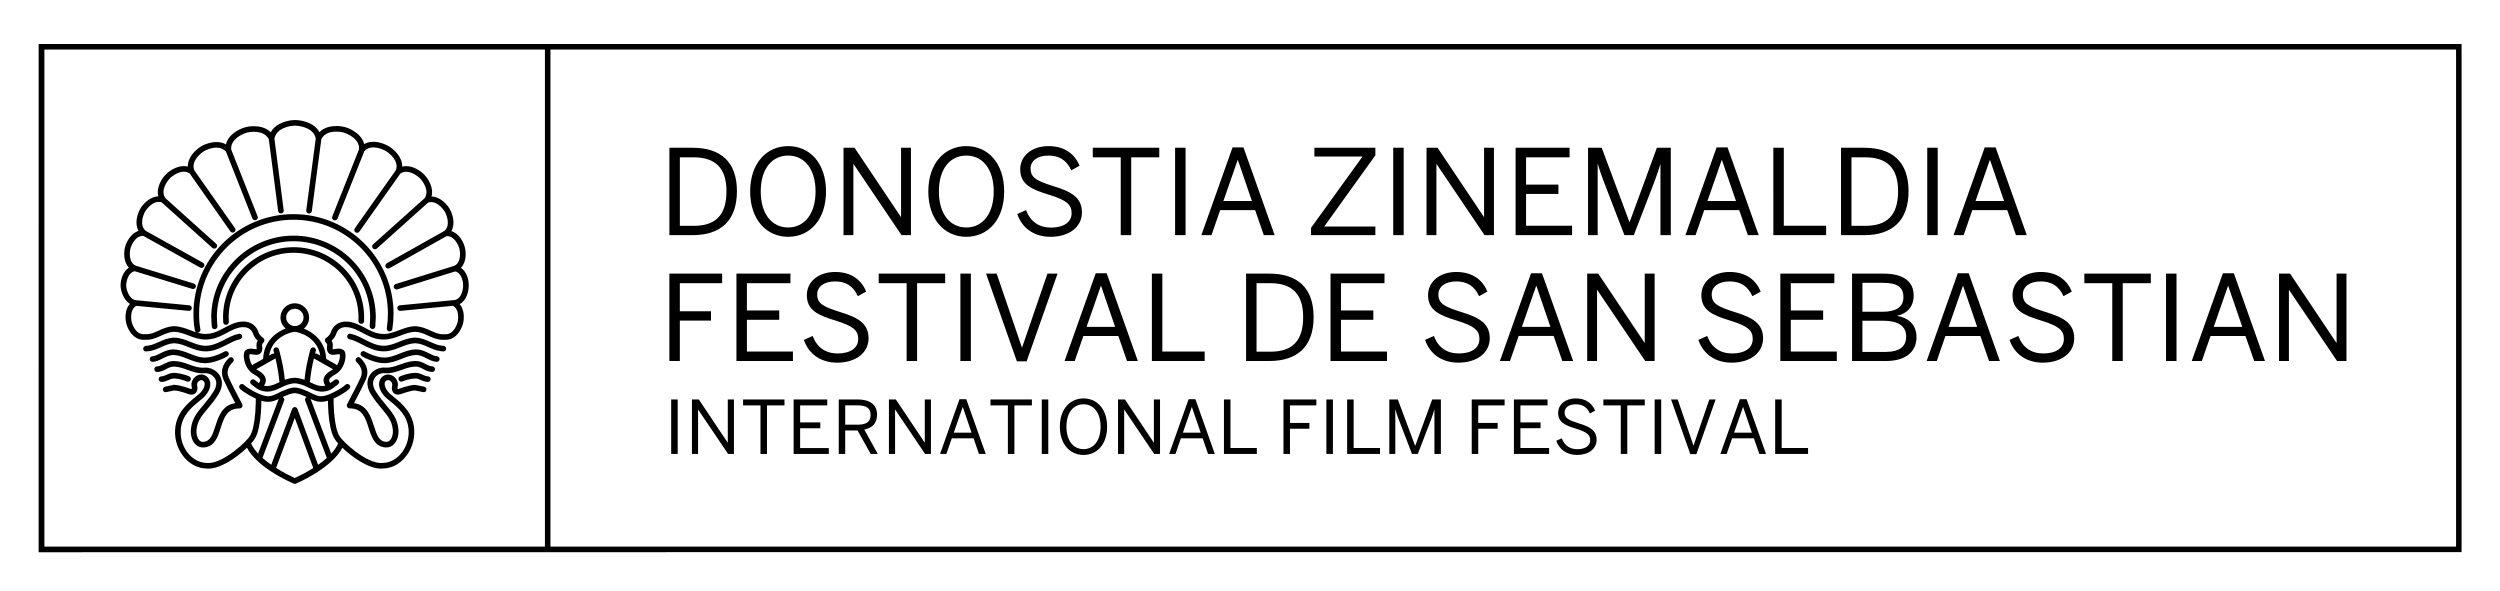
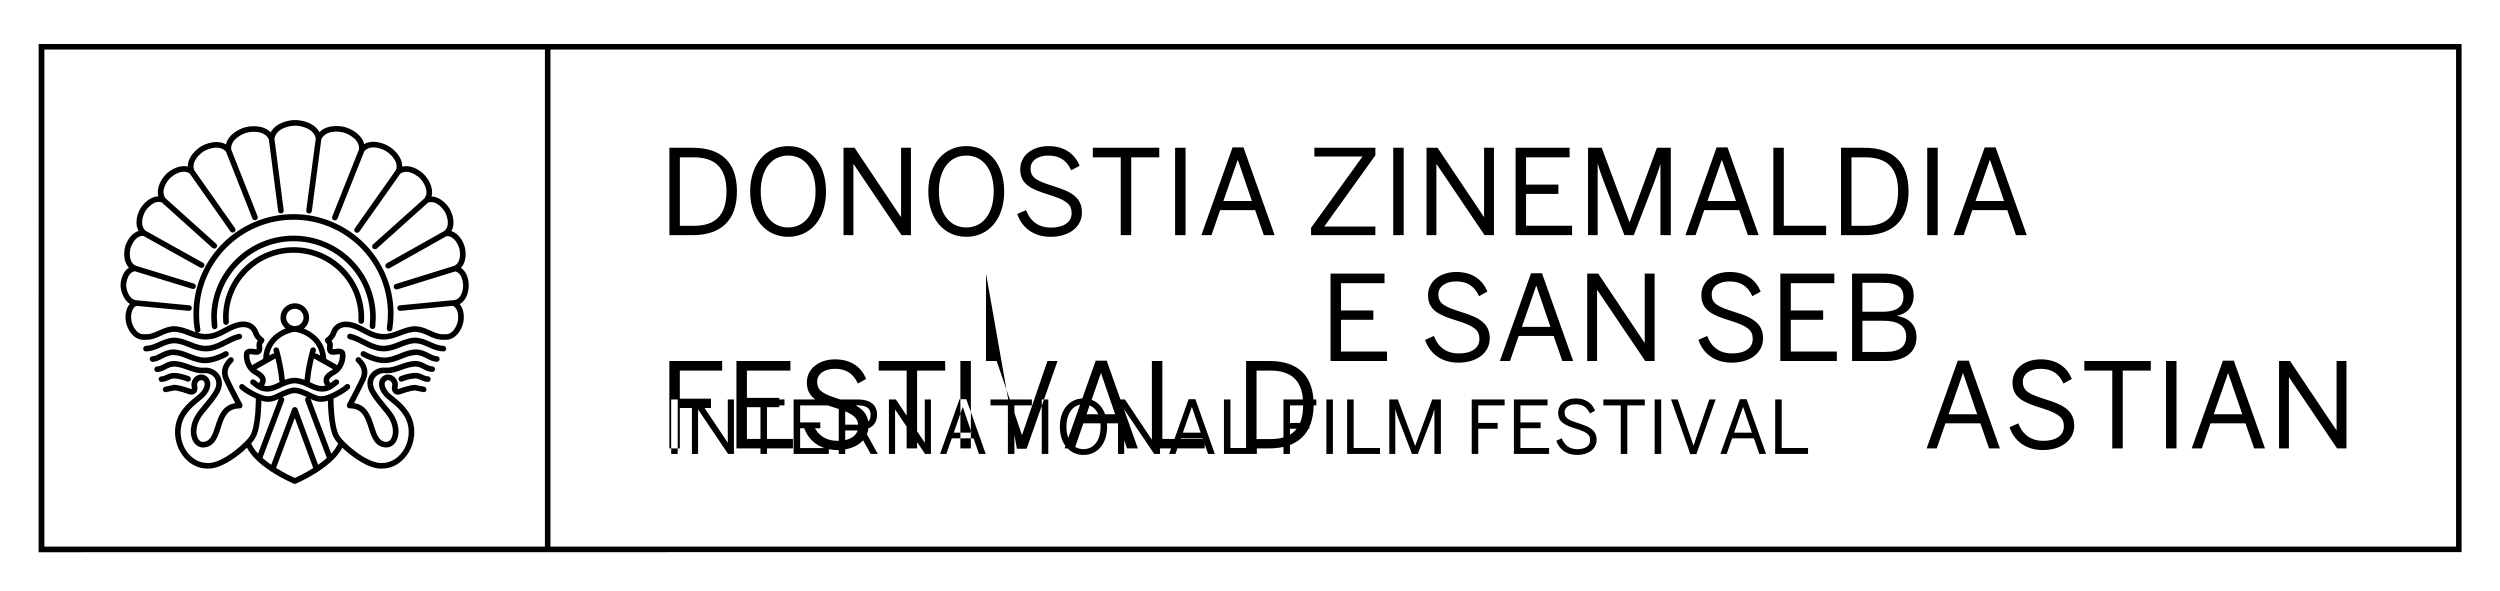
<svg xmlns="http://www.w3.org/2000/svg" version="1.1" width="969.76" height="229.13" id="svg7563">
  <defs id="defs7565" />
  <g transform="translate(91.551,-389.543)" id="layer1">
    <g transform="matrix(0.853,0,0,0.853,-100.815,69.187)" id="g7828">
-       <path d="m 212.539,532.83 -1.028,-0.112 c -1.752,-0.218 -3.245,-0.903 -4.855,-1.628 -2.06,-0.938 -4.187,-1.907 -7.067,-2.003 -2.729,0.091 -5.077,1.03 -7.381,1.942 -2.283,0.908 -4.424,1.765 -6.89,1.765 -0.552,0 -1.124,-0.046 -1.676,-0.137 -2.445,-0.385 -4.764,-1.577 -7.032,-2.744 -1.6,-0.822 -3.108,-1.597 -4.728,-2.135 l -1.595,-0.421 c -0.663,-0.183 -1.331,0.233 -1.509,0.918 -0.091,0.329 -0.028,0.685 0.167,0.989 0.187,0.284 0.481,0.497 0.8,0.578 l 1.347,0.36 c 1.397,0.462 2.82,1.192 4.369,1.988 2.425,1.248 4.931,2.536 7.776,2.992 0.688,0.101 1.387,0.162 2.07,0.162 2.966,0 5.452,-0.994 7.847,-1.947 2.045,-0.816 4.161,-1.658 6.47,-1.76 2.319,0.112 4.095,0.913 5.984,1.77 1.691,0.776 3.447,1.567 5.594,1.841 l 1.245,0.122 0.121,0.004 c 0.633,0 1.119,-0.472 1.185,-1.141 0.041,-0.345 -0.086,-0.69 -0.344,-0.964 -0.228,-0.248 -0.547,-0.406 -0.871,-0.441 m 0.028,2.054 0,0 0,0.024 0,-0.024 z m -3.003,2.686 c -1.093,-0.056 -2.172,-0.609 -3.422,-1.242 -1.711,-0.877 -3.66,-1.871 -6.267,-1.871 -2.708,0.097 -5.077,1.035 -7.356,1.942 -2.273,0.903 -4.419,1.765 -6.88,1.765 -0.557,0 -1.124,-0.046 -1.686,-0.137 -2.587,-0.406 -5.472,-1.613 -7.194,-2.632 -0.587,-0.35 -1.407,-0.137 -1.762,0.451 -0.349,0.598 -0.147,1.39 0.456,1.739 1.929,1.141 5.174,2.5 8.1,2.962 0.688,0.112 1.387,0.162 2.076,0.162 2.951,0 5.432,-0.984 7.841,-1.942 2.172,-0.867 4.217,-1.684 6.556,-1.765 1.838,0 3.417,0.806 4.961,1.597 1.448,0.74 2.805,1.435 4.516,1.516 0.678,0 1.235,-0.532 1.276,-1.212 0.016,-0.33 -0.101,-0.659 -0.329,-0.913 -0.233,-0.254 -0.547,-0.406 -0.886,-0.421 m -2.076,4.612 c -1.185,-0.076 -2.096,-0.558 -3.068,-1.075 -1.235,-0.654 -2.632,-1.395 -4.678,-1.395 l -0.202,0 c -2.45,0.086 -4.652,0.877 -6.794,1.643 -2.273,0.811 -4.419,1.567 -6.733,1.374 -2.799,-0.218 -5.614,1.202 -7.042,3.525 -0.891,1.455 -2.005,4.503 0.557,8.596 1.726,2.739 3.508,4.874 4.956,6.593 2.572,3.063 4.607,5.487 5.027,9.494 0.187,1.907 -0.309,3.793 -1.281,4.808 -0.476,0.502 -1.012,0.751 -1.762,0.751 l -0.012,0 c -3.265,-0.147 -4.252,-3.195 -5.503,-7.069 -1.458,-4.524 -3.098,-9.62 -9.082,-10.553 1.919,-3.621 4.546,-8.814 5.32,-10.604 1.554,-3.489 0.699,-6.922 -2.455,-9.945 -0.501,-0.467 -1.347,-0.441 -1.817,0.041 -0.238,0.249 -0.364,0.568 -0.354,0.913 0.008,0.34 0.147,0.654 0.395,0.893 2.344,2.242 2.982,4.62 1.893,7.085 -0.881,2.023 -4.192,8.51 -6.11,12.05 -0.126,0.233 -0.187,0.492 -0.157,0.695 0,0.705 0.572,1.278 1.276,1.278 5.776,0 7.107,4.133 8.651,8.926 1.301,4.042 2.779,8.611 7.821,8.839 l 0.233,0.008 c 1.341,0 2.562,-0.538 3.523,-1.552 1.478,-1.557 2.232,-4.174 1.954,-6.821 -0.491,-4.782 -2.86,-7.607 -5.604,-10.878 -1.463,-1.75 -3.128,-3.732 -4.738,-6.299 -1.362,-2.176 -1.554,-4.275 -0.552,-5.913 0.947,-1.526 2.81,-2.46 4.652,-2.318 2.855,0.233 5.381,-0.654 7.852,-1.532 1.924,-0.69 3.923,-1.405 6.176,-1.476 1.316,0 2.324,0.527 3.392,1.095 1.174,0.624 2.379,1.258 4.187,1.364 0.683,0 1.25,-0.522 1.276,-1.192 0.024,-0.34 -0.086,-0.664 -0.319,-0.928 -0.223,-0.254 -0.537,-0.406 -0.881,-0.421 m -1.998,4.52 c -0.861,-0.024 -1.478,-0.314 -2.283,-0.674 -0.937,-0.426 -2.005,-0.908 -3.528,-0.908 l -0.132,0 c -2.698,0.097 -5.351,1.024 -6.687,1.567 -0.314,0.127 -0.557,0.37 -0.694,0.685 -0.136,0.314 -0.136,0.659 -0.004,0.979 0.268,0.639 1.033,0.958 1.665,0.695 1.19,-0.482 3.528,-1.293 5.958,-1.374 0.871,0 1.539,0.304 2.405,0.695 0.871,0.39 1.853,0.832 3.204,0.882 l 0.041,0 c 0.699,0 1.261,-0.538 1.281,-1.232 0.008,-0.34 -0.117,-0.664 -0.349,-0.918 -0.233,-0.243 -0.547,-0.39 -0.876,-0.396 m -0.056,2.069 0,0 0,0.008 0,-0.008 z m 18.602,-43.369 c -0.036,-3.621 -1.357,-6.567 -3.564,-8.038 2.643,-2.703 2.364,-7.161 1.741,-9.473 -0.592,-2.242 -2.516,-6.131 -6.085,-7.227 1.984,-3.454 0.496,-7.916 -0.764,-10.102 -1.109,-1.927 -4.242,-5.548 -8.267,-5.644 1.149,-4.047 -1.59,-8.211 -3.473,-10.112 -1.701,-1.699 -4.819,-3.687 -8.034,-3.687 -0.623,0 -1.235,0.076 -1.822,0.223 0.117,-4.448 -3.812,-7.962 -6.277,-9.377 -1.59,-0.933 -4.227,-1.922 -6.824,-1.922 -1.579,0 -2.982,0.355 -4.176,1.055 -1.088,-4.519 -6.014,-6.998 -8.879,-7.769 -0.501,-0.137 -1.878,-0.451 -3.751,-0.451 -2.349,0 -5.523,0.502 -7.725,2.789 -2.303,-4.331 -7.988,-5.507 -11.122,-5.507 -2.865,0 -8.682,1.187 -11.031,5.584 -2.207,-2.282 -5.371,-2.784 -7.72,-2.784 -1.873,0 -3.25,0.314 -3.751,0.451 -2.885,0.771 -7.831,3.266 -8.889,7.82 -1.24,-0.71 -2.673,-1.065 -4.303,-1.065 -2.663,0 -5.305,0.979 -6.758,1.821 -2.44,1.415 -6.358,4.904 -6.272,9.331 -0.577,-0.147 -1.185,-0.218 -1.807,-0.218 -3.503,0 -6.738,2.302 -8.095,3.677 -1.888,1.881 -4.617,6.03 -3.493,10.072 -3.999,0.107 -7.123,3.712 -8.231,5.639 -1.266,2.186 -2.749,6.654 -0.775,10.097 -3.609,1.121 -5.574,5.147 -6.12,7.222 -0.623,2.313 -0.896,6.765 1.726,9.473 -2.739,1.765 -3.761,5.365 -3.792,8.053 -0.024,1.892 1.033,6.456 4.242,8.418 -1.731,1.922 -2.01,4.539 -2.01,5.994 0,0.964 0.117,1.942 0.319,2.759 0.668,2.764 3.053,7.48 7.781,7.602 l 2.526,-0.051 c 2.136,-0.269 3.888,-1.065 5.589,-1.841 1.888,-0.857 3.67,-1.658 5.948,-1.76 2.329,0.091 4.348,0.857 6.48,1.674 2.389,0.913 4.855,1.856 7.791,1.856 0.709,0 1.433,-0.061 2.111,-0.168 l 0.253,-0.024 c 2.754,-0.431 5.057,-1.658 7.3,-2.855 2.253,-1.207 4.379,-2.343 6.824,-2.576 3.761,-0.345 4.845,2.196 5.088,2.941 0.379,1.202 1.104,2.272 2.141,3.205 l -0.056,0.071 c -0.349,0.558 -0.521,1.202 -0.521,1.958 0,0.304 0.028,0.593 0.061,0.913 0.024,0.238 0.045,0.441 0.045,0.619 0,0.208 -0.028,0.299 -0.016,0.299 -0.071,0.024 -0.673,-0.02 -1.144,-0.097 -0.466,-0.076 -1.007,-0.157 -1.564,-0.157 -0.896,0 -1.63,0.213 -2.253,0.669 -0.602,0.441 -0.906,1.303 -0.906,2.566 0,0.208 0.004,0.4 0.02,0.588 0.172,2.581 1.488,6.192 4.637,7.911 1.726,0.933 2.668,1.78 2.799,2.5 0.004,0.051 0.008,0.107 0.008,0.157 0,0.355 -0.192,0.771 -0.607,1.283 -0.415,-0.304 -0.876,-0.664 -1.433,-1.1 l -0.435,-0.35 c -0.537,-0.426 -1.382,-0.325 -1.802,0.208 -0.435,0.553 -0.339,1.354 0.213,1.79 l 0.435,0.34 c 2.491,1.968 3.625,2.865 6.986,3.007 2.4,-0.101 4.268,-0.999 6.075,-1.861 1.817,-0.872 3.701,-1.77 6.216,-1.942 2.567,0.172 4.45,1.07 6.308,1.952 1.883,0.903 3.665,1.75 6.049,1.851 l 0.024,0 0.02,0 c 3.301,-0.142 4.435,-1.035 6.93,-3.002 l 0.44,-0.345 c 0.552,-0.441 0.648,-1.242 0.208,-1.79 -0.42,-0.532 -1.266,-0.634 -1.797,-0.208 l -0.451,0.35 c -0.552,0.446 -1.018,0.806 -1.473,1.05 -0.43,-0.543 -0.613,-1.009 -0.542,-1.395 0.121,-0.72 1.063,-1.562 2.794,-2.495 3.149,-1.714 4.465,-5.33 4.637,-7.911 0.101,-1.587 -0.197,-2.652 -0.886,-3.154 -0.628,-0.456 -1.362,-0.669 -2.258,-0.669 -0.557,0 -1.093,0.081 -1.569,0.157 -0.324,0.051 -0.694,0.112 -0.957,0.112 -0.071,0 -0.126,-0.004 -0.147,0 -0.016,-0.051 -0.041,-0.132 -0.041,-0.314 0,-0.177 0.02,-0.38 0.041,-0.624 l 0.008,-0.132 c 0.02,-0.243 0.046,-0.502 0.046,-0.776 0,-0.771 -0.167,-1.395 -0.552,-2.003 l -0.016,-0.028 c 1.038,-0.923 1.752,-1.998 2.136,-3.2 0.309,-0.964 1.423,-3.286 5.077,-2.941 2.44,0.233 4.566,1.359 6.864,2.586 2.217,1.187 4.516,2.414 7.305,2.85 l 0.187,0.016 c 0.714,0.112 1.438,0.172 2.136,0.172 2.936,0 5.407,-0.943 7.791,-1.856 2.141,-0.816 4.171,-1.582 6.454,-1.674 2.313,0.101 4.09,0.903 5.994,1.775 1.691,0.761 3.442,1.562 5.619,1.831 l 2.536,0.045 c 4.678,-0.122 7.057,-4.838 7.73,-7.602 0.496,-2.034 0.668,-6.004 -1.584,-8.631 3.29,-1.729 4.146,-6.06 4.121,-8.469 m -64.812,23.805 c -0.304,0.167 -0.511,0.492 -0.597,0.887 -0.056,0.355 0.051,0.745 0.283,1.045 l 0.628,0.776 c 0.192,0.294 0.147,0.73 0.086,1.288 -0.071,0.781 -0.172,1.861 0.572,2.794 0.501,0.624 1.195,0.928 2.121,0.928 0.466,0 0.921,-0.066 1.372,-0.142 0.683,-0.112 1.392,-0.193 1.762,-0.028 0.036,0.385 0.051,1.384 -0.304,2.678 -0.162,0.598 -0.471,1.461 -1.018,2.287 -0.107,-0.172 -0.263,-0.314 -0.451,-0.421 l -4.46,-2.52 c -0.379,-8.652 -6.662,-12.384 -10.14,-13.794 1.509,-1.222 2.384,-3.038 2.384,-5.016 0,-3.575 -2.921,-6.476 -6.515,-6.476 -3.594,0 -6.515,2.901 -6.515,6.476 0,1.947 0.866,3.753 2.344,4.975 -3.513,1.39 -9.871,5.112 -10.241,13.835 l -4.47,2.531 c -0.187,0.101 -0.339,0.248 -0.445,0.416 -0.547,-0.822 -0.856,-1.689 -1.023,-2.287 -0.4,-1.445 -0.319,-2.424 -0.253,-2.733 0.329,-0.122 1.038,-0.024 1.721,0.086 0.44,0.071 0.896,0.137 1.362,0.137 0.931,0 1.63,-0.304 2.131,-0.928 0.739,-0.938 0.638,-2.013 0.562,-2.799 -0.056,-0.553 -0.096,-0.989 0.056,-1.242 l 0.658,-0.816 c 0.243,-0.304 0.344,-0.695 0.278,-1.035 -0.061,-0.38 -0.268,-0.715 -0.577,-0.898 -0.016,-0.008 -1.625,-1.014 -2.162,-2.678 -0.78,-2.475 -3.215,-5.122 -7.76,-4.706 -2.956,0.284 -5.422,1.603 -7.826,2.881 -2.131,1.136 -4.136,2.206 -6.424,2.571 l -0.253,0.02 c -0.577,0.091 -1.169,0.137 -1.741,0.137 -2.455,0 -4.592,-0.811 -6.87,-1.679 -2.157,-0.827 -4.602,-1.76 -7.411,-1.856 -2.804,0.097 -4.936,1.06 -6.996,2.003 -1.59,0.72 -3.093,1.4 -4.804,1.623 l -2.192,0.036 c -3.822,-0.101 -5.214,-5.092 -5.356,-5.649 -0.117,-0.558 -1.038,-5.442 2.086,-7.252 l 23.859,2.277 0.132,0.004 c 0.653,0 1.215,-0.502 1.271,-1.151 0.036,-0.34 -0.071,-0.664 -0.288,-0.933 -0.218,-0.264 -0.526,-0.421 -0.866,-0.456 l -24.213,-2.307 c -3.442,-0.492 -4.475,-5.391 -4.46,-6.74 0,-0.051 0.117,-5.533 3.857,-6.451 l 26.187,8.043 c 0.673,0.198 1.397,-0.183 1.61,-0.842 0.096,-0.325 0.066,-0.669 -0.096,-0.974 -0.162,-0.299 -0.435,-0.517 -0.764,-0.619 l -26.395,-8.099 c -3.331,-1.455 -2.875,-6.233 -2.42,-7.942 0.008,-0.056 1.66,-5.629 5.619,-5.629 0.066,0 0.132,0 0.198,0.004 l 25.889,14.428 c 0.582,0.33 1.407,0.101 1.736,-0.487 0.172,-0.299 0.213,-0.639 0.117,-0.969 -0.091,-0.33 -0.304,-0.604 -0.602,-0.766 l -26.02,-14.494 c -2.992,-2.434 -1.22,-7.181 -0.288,-8.804 0.024,-0.046 2.643,-4.366 6.161,-4.366 0.466,0 0.937,0.076 1.392,0.228 l 23.033,20.696 c 0.501,0.451 1.352,0.406 1.807,-0.086 0.228,-0.254 0.339,-0.578 0.329,-0.918 -0.016,-0.345 -0.167,-0.659 -0.42,-0.887 L 86.109,465.705 c -2.43,-3.337 0.683,-7.729 2.086,-9.139 0.028,-0.033 3.063,-2.926 6.252,-2.926 0.967,0 1.868,0.264 2.668,0.796 l 18.518,26.356 c 0.39,0.563 1.23,0.71 1.787,0.319 0.278,-0.198 0.466,-0.492 0.526,-0.832 0.061,-0.33 -0.024,-0.669 -0.213,-0.943 L 99.19,452.976 c -1.549,-4.093 2.835,-7.734 4.647,-8.789 0.962,-0.548 3.189,-1.491 5.447,-1.491 1.833,0 3.296,0.614 4.338,1.821 l 12.018,30.403 c 0.253,0.634 0.997,0.969 1.66,0.715 0.658,-0.254 0.977,-0.999 0.724,-1.653 L 115.996,443.548 c -0.425,-4.6 5.032,-7.1 7.173,-7.673 0.334,-0.091 1.529,-0.38 3.144,-0.38 2.349,0 5.427,0.593 6.799,3.433 l 4.227,32.599 c 0.081,0.629 0.628,1.106 1.266,1.106 l 0.162,-0.008 c 0.339,-0.046 0.643,-0.213 0.856,-0.482 0.208,-0.269 0.298,-0.603 0.253,-0.948 l -4.222,-32.583 c 0.921,-4.838 7.057,-5.903 9.355,-5.903 2.349,0 8.596,1.055 9.436,5.883 l -4.313,32.634 c -0.096,0.695 0.395,1.334 1.104,1.425 l 0.162,0.008 c 0.643,0 1.19,-0.477 1.271,-1.1 l 4.328,-32.71 c 1.372,-2.835 4.455,-3.433 6.804,-3.433 1.61,0 2.815,0.289 3.144,0.375 2.151,0.578 7.614,3.083 7.173,7.703 l -12.165,30.56 c -0.258,0.649 0.066,1.39 0.719,1.653 0.638,0.238 1.402,-0.081 1.665,-0.72 l 12.16,-30.56 c 0.972,-1.217 2.364,-1.841 4.126,-1.841 2.789,0 5.553,1.562 5.579,1.582 1.848,1.065 6.267,4.742 4.678,8.773 l -18.68,26.477 c -0.197,0.279 -0.278,0.619 -0.217,0.948 0.056,0.34 0.248,0.639 0.532,0.832 0.557,0.39 1.387,0.239 1.782,-0.314 l 18.634,-26.406 c 0.785,-0.522 1.681,-0.791 2.648,-0.791 2.622,0 5.214,1.907 6.227,2.916 1.412,1.42 4.536,5.842 2.086,9.154 l -23.383,20.935 c -0.248,0.228 -0.4,0.543 -0.415,0.877 -0.024,0.345 0.096,0.674 0.324,0.918 0.456,0.512 1.301,0.563 1.812,0.097 l 23.317,-20.889 c 0.466,-0.152 0.942,-0.233 1.412,-0.233 3.493,0 6.075,4.194 6.186,4.366 0.926,1.628 2.693,6.39 -0.238,8.768 l -26.162,14.707 c -0.298,0.167 -0.516,0.441 -0.607,0.776 -0.086,0.325 -0.041,0.664 0.126,0.964 0.344,0.583 1.144,0.806 1.741,0.477 l 25.949,-14.585 c 0.071,0 0.132,-0.004 0.198,-0.004 3.361,0 5.179,4.057 5.589,5.619 0.456,1.709 0.921,6.461 -2.344,7.911 l -26.597,8.256 c -0.673,0.203 -1.043,0.923 -0.835,1.587 0.207,0.659 0.937,1.055 1.6,0.842 l 26.319,-8.16 c 3.341,0.832 3.579,5.513 3.594,6.446 0.016,1.674 -0.683,6.111 -3.994,6.578 l -24.775,2.384 c -0.344,0.036 -0.648,0.193 -0.861,0.456 -0.218,0.264 -0.324,0.593 -0.289,0.933 0.066,0.659 0.613,1.156 1.271,1.156 l 24.026,-2.313 c 3.351,1.871 2.167,7.227 2.151,7.282 -0.056,0.228 -1.392,5.553 -5.31,5.655 l -2.187,-0.028 c -1.757,-0.218 -3.265,-0.903 -4.86,-1.628 -2.055,-0.943 -4.187,-1.907 -7.072,-2.003 -2.724,0.096 -5.062,0.989 -7.335,1.856 -2.799,1.075 -5.427,2.039 -8.636,1.537 l -0.192,-0.016 c -2.324,-0.365 -4.323,-1.435 -6.47,-2.581 -2.379,-1.268 -4.845,-2.586 -7.847,-2.87 -4.511,-0.426 -6.935,2.231 -7.73,4.701 -0.537,1.674 -2.091,2.642 -2.146,2.683 m -1.185,18.703 c -0.167,1.004 0.091,2.018 0.78,3.033 -0.435,0.091 -0.937,0.152 -1.559,0.183 -1.883,-0.091 -3.473,-0.862 -5.027,-1.603 l -0.319,-0.152 c -0.076,-0.036 -0.147,-0.071 -0.228,-0.112 0.107,-0.167 0.182,-0.36 0.192,-0.568 0.268,-3.017 0.84,-6.43 1.746,-10.188 0.076,0.081 0.167,0.152 0.268,0.208 l 8.464,4.772 c -0.076,0.045 -0.147,0.086 -0.223,0.127 -2.516,1.364 -3.817,2.728 -4.095,4.3 m -26.329,-0.004 c -0.273,-1.557 -1.569,-2.926 -4.09,-4.295 -0.081,-0.041 -0.152,-0.081 -0.228,-0.127 l 8.464,-4.777 c 0.101,-0.056 0.198,-0.122 0.278,-0.203 0.891,3.753 1.468,7.171 1.731,10.183 0.02,0.208 0.086,0.406 0.192,0.573 -0.066,0.028 -0.132,0.066 -0.198,0.097 l -0.344,0.167 c -1.549,0.74 -3.144,1.511 -4.986,1.603 -0.658,-0.028 -1.169,-0.091 -1.61,-0.183 0.688,-1.029 0.957,-2.044 0.79,-3.038 m 13.253,-24.069 c -2.182,0 -3.959,-1.765 -3.959,-3.935 0,-2.165 1.777,-3.93 3.959,-3.93 2.177,0 3.949,1.765 3.949,3.93 0,2.171 -1.772,3.935 -3.949,3.935 m -8.793,9.722 c -0.329,0.081 -0.607,0.294 -0.785,0.588 -0.167,0.294 -0.213,0.644 -0.121,0.974 0.117,0.426 0.233,0.847 0.339,1.263 -0.324,-0.101 -0.699,-0.066 -1.007,0.107 l -1.342,0.761 c 1.352,-8.586 10.044,-10.761 11.633,-10.797 1.605,0.041 10.261,2.226 11.608,10.797 l -1.341,-0.756 c -0.304,-0.177 -0.683,-0.218 -1.002,-0.112 0.111,-0.416 0.213,-0.837 0.334,-1.263 0.091,-0.325 0.046,-0.669 -0.121,-0.964 -0.167,-0.299 -0.445,-0.512 -0.78,-0.598 -0.658,-0.183 -1.387,0.228 -1.574,0.893 -1.397,5.142 -2.293,9.793 -2.663,13.814 -1.104,-0.4 -2.556,-0.801 -4.47,-0.938 l -0.268,0.016 c -1.417,0.112 -2.774,0.4 -4.217,0.918 -0.35,-4.001 -1.245,-8.647 -2.653,-13.809 -0.177,-0.659 -0.906,-1.065 -1.569,-0.893 m 67.535,17.812 -4.116,-0.811 c -2.81,0.101 -7.467,1.861 -7.487,1.876 -0.096,0.029 -0.217,0.045 -0.379,0.045 -0.051,-0.066 -0.172,-0.4 0,-1.136 0.37,-1.572 -0.273,-3.322 -1.645,-4.448 -1.24,-1.04 -2.891,-1.319 -4.252,-0.72 -1.261,0.543 -2.131,1.572 -2.45,2.881 -0.445,1.841 0.213,4.072 1.741,5.923 0.607,0.938 1.817,1.917 3.204,3.048 3.371,2.739 7.988,6.491 8.373,13.125 0.243,4.143 -1.174,8.216 -3.903,11.162 -2.162,2.343 -4.905,3.677 -7.755,3.748 -7.026,0.872 -18.477,-9.712 -19.854,-12.354 -1.114,-1.704 -1.959,-5.416 -2.379,-10.462 -0.213,-2.602 -0.248,-5.31 -0.253,-6.436 1.043,-0.467 2.141,-1.04 3.27,-1.689 1.428,-0.837 2.794,-1.668 3.923,-2.769 0.243,-0.238 0.379,-0.553 0.379,-0.893 0.004,-0.34 -0.121,-0.664 -0.364,-0.903 -0.466,-0.492 -1.316,-0.497 -1.812,-0.02 -0.926,0.908 -2.146,1.643 -3.417,2.378 -1.858,1.08 -3.518,1.856 -5.077,2.373 -0.931,0.314 -1.772,0.456 -2.567,0.456 -0.587,0 -1.159,-0.081 -1.691,-0.254 -1.154,-0.365 -2.303,-0.948 -3.412,-1.511 l -0.926,-0.456 -2.936,-1.151 c -0.876,-0.268 -1.873,-0.573 -2.936,-0.573 l -0.208,0 c -1.053,0 -2.03,0.294 -3.159,0.634 l -2.759,1.106 -0.962,0.487 c -1.088,0.543 -2.217,1.106 -3.346,1.466 -1.25,0.4 -2.632,0.335 -4.252,-0.203 -1.554,-0.517 -3.22,-1.288 -5.077,-2.373 -1.271,-0.735 -2.491,-1.466 -3.417,-2.378 -0.491,-0.482 -1.331,-0.472 -1.817,0.02 -0.486,0.502 -0.476,1.308 0.024,1.795 1.139,1.116 2.506,1.942 3.923,2.769 1.154,0.669 2.222,1.222 3.27,1.689 -0.008,1.121 -0.045,3.819 -0.253,6.436 -0.42,5.026 -1.25,8.723 -2.359,10.432 -1.321,2.52 -11.947,12.445 -18.978,12.445 -0.278,0 -0.552,-0.008 -0.861,-0.051 -2.865,-0.081 -5.639,-1.42 -7.796,-3.758 -2.718,-2.941 -4.146,-7.009 -3.903,-11.162 0.39,-6.628 5.007,-10.381 8.378,-13.125 1.453,-1.187 2.602,-2.115 3.225,-3.078 1.524,-1.851 2.167,-4.057 1.711,-5.893 -0.309,-1.308 -1.174,-2.338 -2.445,-2.886 -1.377,-0.593 -2.992,-0.329 -4.252,0.72 -1.367,1.141 -2.015,2.886 -1.645,4.453 0.177,0.73 0.061,1.07 -0.081,1.141 -0.132,0 -0.268,-0.046 -0.299,-0.056 -0.051,-0.02 -4.678,-1.77 -7.528,-1.871 l -0.542,-0.02 0.016,0.117 c -0.592,0.117 -1.62,0.32 -1.62,0.32 l -1.924,0.4 c -0.643,0.137 -1.25,0.796 -1.099,1.511 0.142,0.71 0.724,1.141 1.397,1.009 l 3.842,-0.781 c 2.172,0.132 5.827,1.44 6.591,1.714 1.134,0.375 2.238,0.208 2.982,-0.472 0.486,-0.451 1.25,-1.516 0.754,-3.601 -0.147,-0.609 0.177,-1.4 0.795,-1.912 0.218,-0.168 0.952,-0.619 1.59,-0.335 0.537,0.228 0.856,0.609 0.987,1.151 0.258,1.05 -0.233,2.485 -1.291,3.788 -0.481,0.725 -1.514,1.567 -2.794,2.607 -3.518,2.87 -8.849,7.206 -9.304,14.95 -0.283,4.833 1.387,9.58 4.576,13.033 2.632,2.86 6.019,4.478 9.482,4.569 5.741,0.725 13.633,-4.65 18.629,-9.438 1.023,1.958 2.592,3.925 4.784,6.01 1.686,1.577 3.726,3.149 5.973,4.63 0.136,0.132 0.294,0.233 0.375,0.254 4.986,3.236 9.618,5.218 10.135,5.431 0.152,0.061 0.324,0.101 0.491,0.101 0.177,0 0.339,-0.041 0.501,-0.101 0.668,-0.284 16.235,-6.948 21.12,-16.315 4.688,4.473 11.922,9.494 17.591,9.494 0.385,0 0.754,-0.024 1.078,-0.066 3.458,-0.091 6.809,-1.709 9.441,-4.569 3.194,-3.454 4.865,-8.205 4.576,-13.033 -0.445,-7.744 -5.776,-12.075 -9.37,-15.001 -1.2,-0.979 -2.243,-1.826 -2.693,-2.52 -1.073,-1.319 -1.574,-2.784 -1.326,-3.824 0.132,-0.543 0.456,-0.918 0.992,-1.151 0.633,-0.284 1.367,0.162 1.579,0.335 0.618,0.512 0.947,1.298 0.8,1.912 -0.496,2.074 0.263,3.139 0.759,3.601 0.739,0.674 1.762,0.882 2.977,0.472 0.724,-0.264 4.399,-1.582 6.596,-1.714 l 3.837,0.781 c 0.648,0.122 1.255,-0.289 1.402,-1.004 0.152,-0.725 -0.451,-1.379 -1.099,-1.521 m -39.045,25.859 c -0.663,1.511 -1.711,3.058 -3.149,4.625 l -9.385,-24.855 c 0.739,0.35 1.493,0.669 2.298,0.923 1.726,0.543 3.544,0.502 5.574,-0.127 0.024,1.897 0.121,3.966 0.253,5.66 0.319,3.854 1.058,8.997 2.718,11.537 0.288,0.563 0.871,1.329 1.691,2.236 m -14.994,-19.489 9.846,26.067 c -1.169,1.05 -2.506,2.094 -3.984,3.134 l -9.385,-25.438 c -0.136,-0.355 -0.41,-0.624 -0.744,-0.74 -0.147,-0.061 -0.299,-0.091 -0.456,-0.091 -0.157,0 -0.309,0.025 -0.44,0.081 -0.36,0.127 -0.638,0.406 -0.759,0.756 l -9.507,25.407 c -1.498,-1.045 -2.835,-2.094 -3.984,-3.119 l 9.826,-26.057 c 0.121,-0.32 0.111,-0.664 -0.024,-0.974 -0.142,-0.294 -0.364,-0.517 -0.658,-0.644 l 0.567,-0.289 2.622,-1.024 c 0.729,-0.223 1.483,-0.451 2.157,-0.456 l 0.268,0 c 0.668,0.004 1.417,0.233 2.303,0.492 l 2.44,0.979 0.597,0.299 c -0.613,0.269 -0.921,0.979 -0.683,1.618 m -12.048,-0.74 -9.375,24.845 c -1.433,-1.567 -2.496,-3.114 -3.154,-4.62 0.835,-0.933 1.438,-1.724 1.711,-2.262 1.655,-2.526 2.384,-7.653 2.698,-11.507 0.177,-2.145 0.238,-4.377 0.253,-5.66 2.03,0.629 3.852,0.669 5.574,0.127 0.8,-0.254 1.559,-0.573 2.293,-0.923 m 7.315,8.621 8.403,22.775 c -3.701,2.348 -7.148,3.966 -8.393,4.534 -1.255,-0.563 -4.738,-2.186 -8.515,-4.564 l 8.505,-22.745 z m -0.577,-90.136 c 23.671,0 42.928,19.16 42.928,42.716 0,2.211 -0.167,4.432 -0.506,6.598 -0.111,0.695 0.364,1.344 1.068,1.461 0.714,0.112 1.362,-0.385 1.463,-1.07 0.354,-2.318 0.537,-4.671 0.537,-6.988 0,-24.956 -20.406,-45.262 -45.49,-45.262 -25.084,0 -45.5,20.306 -45.5,45.262 0,2.566 0.111,4.726 0.638,7.572 0.111,0.609 0.638,1.055 1.261,1.055 0.071,0 0.152,-0.008 0.238,-0.02 0.334,-0.066 0.623,-0.249 0.82,-0.532 0.192,-0.284 0.258,-0.619 0.202,-0.953 -0.44,-2.358 -0.592,-4.224 -0.592,-7.12 0,-23.556 19.262,-42.716 42.933,-42.716 m 0,9.774 c 19.221,0 34.859,15.559 34.859,34.658 l -0.218,3.885 c -0.008,0.335 0.101,0.674 0.314,0.933 0.233,0.274 0.547,0.436 0.982,0.461 0.678,0 1.22,-0.502 1.255,-1.161 l 0.228,-4.098 c 0,-20.524 -16.787,-37.224 -37.42,-37.224 -20.285,0 -37.071,16.406 -37.42,36.59 0,0.167 0.081,3.317 0.263,4.833 0.076,0.639 0.628,1.126 1.271,1.126 l 0.152,-0.016 c 0.339,-0.036 0.643,-0.208 0.856,-0.482 0.213,-0.264 0.304,-0.603 0.263,-0.938 -0.162,-1.359 -0.243,-4.346 -0.243,-4.493 0.319,-18.789 15.961,-34.074 34.859,-34.074 m -35.887,39.501 0.008,0 -0.008,0.028 0,-0.028 z m 65.434,-4.886 -0.028,1.628 c -0.008,0.34 0.117,0.659 0.349,0.918 0.233,0.254 0.562,0.4 0.931,0.411 0.704,0 1.271,-0.543 1.276,-1.222 l 0.036,-1.729 c 0,-17.592 -14.392,-31.914 -32.08,-31.914 -17.693,0 -32.085,14.321 -32.085,31.934 l 0.096,2.318 c 0.086,0.492 0.456,1.065 1.235,1.065 0.916,0 1.281,-0.751 1.316,-1.293 l -0.086,-2.11 c 0,-16.193 13.243,-29.368 29.523,-29.368 16.275,0 29.518,13.175 29.518,29.363 m -84.063,17.127 c 2.212,0.081 4.267,0.898 6.444,1.765 2.394,0.958 4.88,1.947 7.841,1.947 0.688,0 1.382,-0.056 2.065,-0.167 2.926,-0.461 6.176,-1.821 8.105,-2.957 0.607,-0.36 0.805,-1.141 0.451,-1.75 -0.354,-0.573 -1.18,-0.786 -1.757,-0.441 -1.726,1.019 -4.622,2.226 -7.199,2.627 -0.562,0.086 -1.124,0.137 -1.681,0.137 -2.47,0 -4.617,-0.852 -6.885,-1.765 -2.283,-0.903 -4.637,-1.846 -7.452,-1.942 -2.511,0 -4.46,0.994 -6.171,1.871 -1.245,0.639 -2.319,1.192 -3.417,1.242 -0.339,0.02 -0.653,0.167 -0.886,0.421 -0.228,0.249 -0.344,0.573 -0.329,0.918 0.041,0.674 0.597,1.207 1.336,1.207 l 0.008,0 c 1.635,-0.081 2.997,-0.776 4.46,-1.521 1.529,-0.781 3.103,-1.592 5.062,-1.592 m 0.308,10.672 0,0 c 2.263,0.076 4.581,0.893 5.766,1.369 0.653,0.269 1.423,-0.061 1.676,-0.695 0.126,-0.319 0.126,-0.664 -0.004,-0.974 -0.136,-0.32 -0.379,-0.558 -0.694,-0.685 -1.336,-0.548 -3.994,-1.471 -6.768,-1.567 l -0.121,0 c -1.458,0 -2.531,0.487 -3.478,0.913 -0.785,0.355 -1.402,0.639 -2.253,0.669 -0.339,0.004 -0.653,0.147 -0.891,0.396 -0.238,0.254 -0.354,0.578 -0.344,0.913 0.024,0.695 0.582,1.237 1.281,1.237 l 0.051,0 c 1.341,-0.056 2.324,-0.492 3.225,-0.898 0.835,-0.375 1.504,-0.68 2.556,-0.68 m -5.832,1.1 0,0 0,0.008 0,-0.008 z m 5.777,-17.134 c 2.339,0.101 4.359,0.908 6.5,1.76 2.4,0.953 4.88,1.947 7.847,1.947 0.683,0 1.382,-0.061 2.065,-0.162 2.855,-0.456 5.361,-1.745 7.816,-3.002 1.503,-0.776 2.931,-1.511 4.313,-1.968 l 1.377,-0.37 c 0.694,-0.183 1.139,-0.898 0.962,-1.567 -0.187,-0.69 -0.866,-1.09 -1.509,-0.918 l -1.615,0.426 c -1.625,0.548 -3.199,1.359 -4.728,2.145 -2.253,1.151 -4.571,2.343 -7.006,2.728 -0.562,0.091 -1.124,0.137 -1.676,0.137 -2.465,0 -4.617,-0.857 -6.935,-1.78 -2.268,-0.898 -4.617,-1.836 -7.416,-1.927 -2.81,0.097 -4.941,1.065 -7.021,2.013 -1.585,0.72 -3.088,1.4 -4.824,1.618 l -1.023,0.112 c -0.724,0.076 -1.291,0.73 -1.23,1.405 0.081,0.669 0.572,1.141 1.195,1.141 l 1.377,-0.127 c 2.136,-0.269 3.888,-1.065 5.589,-1.841 1.883,-0.857 3.67,-1.658 5.943,-1.77 m -12.909,3.246 0,0 0,0.024 0,-0.024 z m 12.823,7.378 0.132,0 c 2.025,0.076 4.019,0.786 5.989,1.486 2.42,0.867 4.931,1.77 7.826,1.521 1.827,-0.152 3.695,0.796 4.642,2.318 1.007,1.643 0.815,3.748 -0.547,5.913 -1.6,2.556 -3.26,4.529 -4.743,6.304 -2.744,3.266 -5.123,6.086 -5.609,10.873 -0.273,2.652 0.481,5.269 1.959,6.821 0.957,1.009 2.172,1.552 3.518,1.552 l 0.228,-0.004 c 5.052,-0.233 6.525,-4.808 7.826,-8.85 1.544,-4.782 2.88,-8.915 8.656,-8.915 0.704,0 1.281,-0.578 1.276,-1.237 0.02,-0.243 -0.028,-0.502 -0.147,-0.73 -1.939,-3.565 -5.245,-10.051 -6.11,-12.055 -1.093,-2.465 -0.456,-4.848 1.888,-7.09 0.506,-0.482 0.521,-1.288 0.036,-1.8 -0.476,-0.487 -1.326,-0.507 -1.812,-0.041 -3.159,3.012 -4.009,6.456 -2.46,9.945 0.759,1.77 3.351,6.887 5.315,10.604 -5.984,0.933 -7.624,6.025 -9.077,10.548 -1.245,3.864 -2.238,6.922 -5.619,7.08 -0.638,0 -1.179,-0.249 -1.665,-0.756 -0.962,-1.019 -1.458,-2.906 -1.261,-4.813 0.41,-4.011 2.445,-6.436 5.067,-9.549 1.509,-1.8 3.22,-3.849 4.905,-6.537 2.567,-4.098 1.453,-7.146 0.557,-8.591 -1.428,-2.328 -4.232,-3.758 -7.047,-3.525 -2.319,0.203 -4.45,-0.563 -6.758,-1.39 -2.116,-0.756 -4.308,-1.542 -6.859,-1.628 l -0.187,-0.004 c -1.959,0 -3.361,0.745 -4.607,1.4 -0.967,0.512 -1.878,0.994 -3.063,1.07 -0.339,0.02 -0.653,0.172 -0.886,0.426 -0.223,0.259 -0.339,0.583 -0.314,0.923 0.045,0.669 0.602,1.197 1.352,1.197 l 0.012,0 c 1.726,-0.112 2.931,-0.745 4.106,-1.369 1.109,-0.588 2.07,-1.095 3.483,-1.095 m 823.412,-99.684 4.972,0 14.168,39.899 -4.922,0 -3.945,-11.386 -15.898,0 -3.946,11.386 -4.598,0 z m 8.811,24.381 -6.378,-18.635 -0.106,0 -6.49,18.635 12.974,0 z m -34.932,15.519 4.76,0 0,-39.738 -4.76,0 z m -39.214,-39.738 10.546,0 c 12.868,0 20.167,6.444 20.167,19.763 0,13.48 -7.461,19.975 -20.167,19.975 l -10.546,0 z m 11.138,35.494 c 9.681,0 14.816,-4.669 14.816,-15.731 0,-10.688 -5.19,-15.412 -14.922,-15.412 l -6.272,0 0,31.144 z m -41.913,-35.494 4.76,0 0,35.443 19.247,0 0,4.294 -24.006,0 z m -25.802,-0.162 4.977,0 14.163,39.899 -4.917,0 -3.95,-11.386 -15.898,0 -3.945,11.386 -4.598,0 z m 8.816,24.381 -6.383,-18.635 -0.106,0 -6.49,18.635 12.979,0 z m -67.281,-24.219 6.222,0 12.595,33.779 0.111,0 12.383,-33.779 6.323,0 0,39.738 -4.704,0 0,-32.165 -0.106,0 c -0.541,2.094 -1.512,4.674 -2.433,7.304 l -9.57,24.861 -4.274,0 -9.57,-24.861 c -0.971,-2.63 -1.619,-4.294 -2.484,-7.466 l -0.111,0 0,32.327 -4.38,0 0,-39.738 z m -32.938,0 24.548,0 0,4.35 -19.788,0 0,12.403 14.704,0 0,4.244 -14.704,0 0,14.446 20.926,0 0,4.294 -25.686,0 z m -40.511,0 5.028,0 21.037,31.417 0.106,0 0,-31.417 4.487,0 0,39.738 -4.269,0 -21.791,-32.272 -0.106,0 0,32.272 -4.492,0 z m -15.142,39.738 4.755,0 0,-39.738 -4.755,0 z m -37.373,-3.329 23.415,-32.434 -21.902,0 0,-3.976 27.739,0 0,3.44 -23.248,32.378 23.248,0 0,3.92 -29.252,0 z m -35.699,-36.571 4.972,0 14.168,39.899 -4.922,0 -3.946,-11.386 -15.898,0 -3.945,11.386 -4.598,0 z m 8.811,24.381 -6.378,-18.635 -0.106,0 -6.49,18.635 12.974,0 z m -34.932,15.519 4.755,0 0,-39.738 -4.755,0 z m -24.721,-35.388 -12.706,0 0,-4.35 30.228,0 0,4.35 -12.762,0 0,35.388 -4.76,0 z m -47.054,25.777 4.001,-1.775 c 2.003,5.321 5.949,7.952 11.356,7.952 5.625,0 9.358,-2.362 9.358,-6.55 0,-3.92 -2.165,-5.857 -10.061,-8.326 -8.326,-2.524 -13.303,-4.78 -13.303,-11.654 0,-6.065 5.245,-10.526 12.873,-10.526 7.623,0 12.059,3.87 14.113,8.918 l -3.784,2.094 c -2.165,-4.78 -5.625,-6.712 -10.385,-6.712 -5.084,0 -8.113,2.468 -8.113,5.852 0,4.244 2.706,5.64 10.546,8.108 8.058,2.468 12.813,5.154 12.813,11.922 0,6.55 -5.782,11.062 -14.274,11.062 -7.623,0 -13.03,-4.082 -15.139,-10.364 m -40.455,-10.258 c 0,-12.782 7.41,-20.622 17.304,-20.622 9.894,0 17.198,7.84 17.198,20.622 0,12.782 -7.304,20.622 -17.198,20.622 -9.894,0 -17.304,-7.84 -17.304,-20.622 m 29.743,0 c 0,-10.364 -5.195,-16.323 -12.438,-16.323 -7.355,0 -12.494,5.959 -12.494,16.323 0,10.364 5.139,16.379 12.494,16.379 7.243,0 12.438,-6.014 12.438,-16.379 m -68.306,-19.868 5.028,0 21.037,31.417 0.106,0 0,-31.417 4.492,0 0,39.738 -4.274,0 -21.791,-32.272 -0.111,0 0,32.272 -4.487,0 0,-39.738 z m -42.457,19.868 c 0,-12.782 7.41,-20.622 17.304,-20.622 9.894,0 17.198,7.84 17.198,20.622 0,12.782 -7.304,20.622 -17.198,20.622 -9.894,0 -17.304,-7.84 -17.304,-20.622 m 29.743,0 c 0,-10.364 -5.19,-16.323 -12.438,-16.323 -7.355,0 -12.489,5.959 -12.489,16.323 0,10.364 5.134,16.379 12.489,16.379 7.248,0 12.438,-6.014 12.438,-16.379 m -66.468,-19.868 10.546,0 c 12.868,0 20.167,6.444 20.167,19.763 0,13.48 -7.461,19.975 -20.167,19.975 l -10.546,0 z m 11.138,35.494 c 9.681,0 14.816,-4.669 14.816,-15.731 0,-10.688 -5.19,-15.412 -14.922,-15.412 l -6.272,0 0,31.144 z m 491.721,78.953 2.964,0 0,22.094 11.993,0 0,2.681 -14.957,0 z m -16.081,-0.1 3.101,0 8.827,24.871 -3.065,0 -2.463,-7.097 -9.904,0 -2.458,7.097 -2.863,0 z m 5.493,15.2 -3.976,-11.619 -0.071,0 -4.042,11.619 8.088,0 z m -36.768,-15.1 3.03,0 7.142,20.926 0.071,0 7.173,-20.926 2.863,0 -8.756,24.871 -2.762,0 -8.761,-24.871 z m -7.446,24.771 2.964,0 0,-24.77 -2.964,0 z m -15.408,-22.058 -7.916,0 0,-2.711 18.832,0 0,2.711 -7.952,0 0,22.059 -2.964,0 z m -29.321,16.069 2.494,-1.108 c 1.244,3.318 3.708,4.957 7.076,4.957 3.5,0 5.827,-1.472 5.827,-4.082 0,-2.448 -1.351,-3.652 -6.267,-5.19 -5.19,-1.573 -8.285,-2.979 -8.285,-7.264 0,-3.784 3.268,-6.566 8.017,-6.566 4.75,0 7.511,2.413 8.791,5.559 l -2.357,1.305 c -1.345,-2.979 -3.505,-4.183 -6.47,-4.183 -3.167,0 -5.053,1.538 -5.053,3.647 0,2.645 1.684,3.515 6.571,5.053 5.018,1.543 7.982,3.217 7.982,7.436 0,4.082 -3.602,6.894 -8.892,6.894 -4.75,0 -8.118,-2.544 -9.434,-6.459 m -19.279,-18.782 15.296,0 0,2.711 -12.332,0 0,7.734 9.165,0 0,2.645 -9.165,0 0,9.004 13.04,0 0,2.681 -16.004,0 z m -19.179,0 14.957,0 0,2.711 -11.993,0 0,7.967 8.827,0 0,2.645 -8.827,0 0,11.452 -2.964,0 z m -37.48,0 3.875,0 7.851,21.058 0.066,0 7.714,-21.058 3.946,0 0,24.775 -2.934,0 0,-20.056 -0.066,0 c -0.339,1.305 -0.946,2.914 -1.517,4.552 l -5.964,15.504 -2.661,0 -5.964,-15.504 c -0.607,-1.639 -1.012,-2.676 -1.548,-4.654 l -0.071,0 0,20.157 -2.726,0 0,-24.775 z m -19.179,0 2.964,0 0,22.094 11.993,0 0,2.681 -14.957,0 z m -9.438,24.771 2.969,0 0,-24.77 -2.969,0 z m -19.515,-24.771 14.957,0 0,2.711 -11.993,0 0,7.967 8.827,0 0,2.645 -8.827,0 0,11.452 -2.964,0 z m -27.066,0 2.964,0 0,22.094 11.993,0 0,2.681 -14.957,0 z m -16.081,-0.1 3.101,0 8.827,24.871 -3.07,0 -2.458,-7.097 -9.904,0 -2.458,7.097 -2.863,0 z m 5.493,15.2 -3.976,-11.619 -0.071,0 -4.042,11.619 8.088,0 z m -37.578,-15.1 3.136,0 13.101,19.586 0.071,0 0,-19.586 2.792,0 0,24.775 -2.661,0 -13.576,-20.122 -0.066,0 0,20.122 -2.797,0 0,-24.775 z m -26.458,12.387 c 0,-7.967 4.618,-12.853 10.779,-12.853 6.166,0 10.713,4.886 10.713,12.853 0,7.967 -4.547,12.853 -10.713,12.853 -6.161,0 -10.779,-4.886 -10.779,-12.853 m 18.528,0 c 0,-6.459 -3.232,-10.177 -7.749,-10.177 -4.578,0 -7.78,3.718 -7.78,10.177 0,6.459 3.202,10.213 7.78,10.213 4.517,0 7.749,-3.753 7.749,-10.213 m -26.75,12.385 2.964,0 0,-24.77 -2.964,0 z m -15.407,-22.058 -7.916,0 0,-2.711 18.832,0 0,2.711 -7.952,0 0,22.059 -2.964,0 z m -22.011,-2.813 3.101,0 8.827,24.871 -3.07,0 -2.458,-7.097 -9.904,0 -2.458,7.097 -2.863,0 z m 5.488,15.2 -3.971,-11.619 -0.071,0 -4.042,11.619 8.083,0 z m -37.573,-15.1 3.136,0 13.101,19.586 0.071,0 0,-19.586 2.792,0 0,24.775 -2.661,0 -13.576,-20.122 -0.066,0 0,20.122 -2.797,0 0,-24.775 z m -22.818,0 8.559,0 c 5.66,0 8.857,2.377 8.857,6.93 0,3.986 -2.256,6.06 -5.792,6.793 l 6.131,11.052 -3.232,0 -5.964,-10.683 -5.625,0 0,10.683 -2.934,0 z m 8.392,11.482 c 3.905,0 6.095,-1.072 6.095,-4.451 0,-3.247 -2.155,-4.35 -6.131,-4.35 l -5.422,0 0,8.801 z m -28.918,-11.482 15.296,0 0,2.711 -12.332,0 0,7.734 9.166,0 0,2.645 -9.166,0 0,9.004 13.04,0 0,2.681 -16.004,0 z m -15.067,2.713 -7.916,0 0,-2.711 18.832,0 0,2.711 -7.952,0 0,22.059 -2.964,0 z m -31.175,-2.713 3.136,0 13.101,19.586 0.071,0 0,-19.586 2.792,0 0,24.775 -2.661,0 -13.576,-20.122 -0.066,0 0,20.122 -2.797,0 0,-24.775 z m -9.436,24.771 2.964,0 0,-24.77 -2.964,0 z m -287.656,44.709 435.835,-0.049 c 0,0 444.01,-0.006 666.015,-0.008 l 0,-231.056 -666.015,-0.008 -435.822,-0.005 z m 2.621,-228.604 227.616,0 0,226.048 -227.616,0 z m 230.13,-0.004 866.585,0 0,226.043 -866.585,0 z m 591.914,101.907 14.33,0 c 8.705,0 13.683,3.328 13.683,9.934 0,5.422 -3.298,8.326 -7.41,9.181 l 0,0.111 c 4.922,0.91 8.705,3.865 8.705,9.666 0,6.657 -4.972,10.845 -13.839,10.845 l -15.468,0 z m 13.895,17.345 c 6.004,0 9.464,-2.094 9.464,-6.657 0,-4.568 -2.863,-6.5 -9.353,-6.5 l -9.302,0 0,13.157 z m 1.244,18.26 c 6.545,0 9.464,-2.473 9.464,-7.036 0,-4.992 -4.001,-7.142 -10.435,-7.142 l -9.464,0 0,14.178 z m -47.753,-35.605 24.553,0 0,4.35 -19.793,0 0,12.403 14.704,0 0,4.244 -14.704,0 0,14.446 20.926,0 0,4.294 -25.686,0 z m -37.266,30.126 4.001,-1.775 c 2.003,5.321 5.949,7.952 11.356,7.952 5.625,0 9.353,-2.362 9.353,-6.55 0,-3.92 -2.16,-5.857 -10.056,-8.326 -8.326,-2.524 -13.303,-4.78 -13.303,-11.654 0,-6.065 5.245,-10.526 12.873,-10.526 7.623,0 12.059,3.87 14.113,8.918 l -3.789,2.094 c -2.16,-4.78 -5.62,-6.712 -10.38,-6.712 -5.084,0 -8.114,2.468 -8.114,5.852 0,4.244 2.706,5.64 10.546,8.108 8.058,2.468 12.813,5.154 12.813,11.922 0,6.55 -5.782,11.062 -14.274,11.062 -7.623,0 -13.03,-4.082 -15.139,-10.364 m -50.571,-30.126 5.028,0 21.037,31.417 0.106,0 0,-31.417 4.492,0 0,39.738 -4.274,0 -21.791,-32.272 -0.111,0 0,32.272 -4.487,0 0,-39.738 z m -25.532,-0.162 4.977,0 14.168,39.899 -4.922,0 -3.95,-11.386 -15.898,0 -3.946,11.386 -4.598,0 z m 8.816,24.381 -6.383,-18.635 -0.106,0 -6.49,18.635 12.979,0 z m -57.004,5.908 4.001,-1.775 c 2.003,5.321 5.949,7.952 11.356,7.952 5.625,0 9.353,-2.362 9.353,-6.55 0,-3.92 -2.16,-5.857 -10.056,-8.326 -8.326,-2.524 -13.303,-4.78 -13.303,-11.654 0,-6.065 5.245,-10.526 12.873,-10.526 7.623,0 12.059,3.87 14.113,8.918 l -3.789,2.094 c -2.16,-4.78 -5.62,-6.712 -10.38,-6.712 -5.084,0 -8.114,2.468 -8.114,5.852 0,4.244 2.706,5.64 10.546,8.108 8.058,2.468 12.812,5.154 12.812,11.922 0,6.55 -5.782,11.062 -14.274,11.062 -7.623,0 -13.03,-4.082 -15.139,-10.364 m -42.999,-30.126 24.553,0 0,4.35 -19.793,0 0,12.403 14.709,0 0,4.244 -14.709,0 0,14.446 20.926,0 0,4.294 -25.686,0 z m -38.402,0 10.546,0 c 12.868,0 20.167,6.444 20.167,19.763 0,13.48 -7.461,19.975 -20.167,19.975 l -10.546,0 z m 11.138,35.494 c 9.681,0 14.816,-4.669 14.816,-15.731 0,-10.688 -5.19,-15.412 -14.922,-15.412 l -6.272,0 0,31.144 z m -53.975,-35.494 4.76,0 0,35.443 19.247,0 0,4.294 -24.006,0 z m -25.531,-0.162 4.977,0 14.168,39.899 -4.922,0 -3.95,-11.386 -15.898,0 -3.945,11.386 -4.598,0 14.168,-39.899 z m 8.817,24.381 -6.384,-18.635 -0.106,0 -6.49,18.635 12.979,0 z m -58.733,-24.219 4.866,0 11.467,33.562 0.106,0 11.518,-33.562 4.593,0 -14.057,39.899 -4.436,0 L 459.26,499.973 z m -11.632,39.739 4.76,0 0,-39.738 -4.76,0 z m -24.447,-35.389 -12.706,0 0,-4.35 30.228,0 0,4.35 -12.762,0 0,35.388 -4.76,0 z m -46.729,25.776 4.001,-1.775 c 2.003,5.321 5.949,7.952 11.356,7.952 5.62,0 9.353,-2.362 9.353,-6.55 0,-3.92 -2.16,-5.857 -10.056,-8.326 -8.326,-2.524 -13.303,-4.78 -13.303,-11.654 0,-6.065 5.245,-10.526 12.868,-10.526 7.628,0 12.059,3.87 14.113,8.918 l -3.784,2.094 c -2.16,-4.78 -5.625,-6.712 -10.38,-6.712 -5.084,0 -8.113,2.468 -8.113,5.852 0,4.244 2.706,5.64 10.546,8.108 8.058,2.468 12.813,5.154 12.813,11.922 0,6.55 -5.787,11.062 -14.274,11.062 -7.623,0 -13.03,-4.082 -15.139,-10.364 m -30.667,-30.126 24.548,0 0,4.35 -19.788,0 0,12.403 14.704,0 0,4.244 -14.704,0 0,14.446 20.926,0 0,4.294 -25.686,0 z m -30.505,0 24.006,0 0,4.35 -19.247,0 0,12.777 14.168,0 0,4.244 -14.168,0 0,18.367 -4.76,0 z m 732.002,0 5.028,0 21.037,31.417 0.106,0 0,-31.417 4.492,0 0,39.738 -4.274,0 -21.791,-32.272 -0.111,0 0,32.272 -4.487,0 0,-39.738 z m -25.531,-0.162 4.977,0 14.168,39.899 -4.922,0 -3.95,-11.386 -15.898,0 -3.945,11.386 -4.598,0 z m 8.816,24.381 -6.383,-18.635 -0.106,0 -6.49,18.635 12.979,0 z m -34.667,15.52 4.76,0 0,-39.738 -4.76,0 z m -24.45,-35.389 -12.706,0 0,-4.35 30.228,0 0,4.35 -12.762,0 0,35.388 -4.76,0 z m -46.727,25.776 4.001,-1.775 c 2.003,5.321 5.949,7.952 11.356,7.952 5.62,0 9.353,-2.362 9.353,-6.55 0,-3.92 -2.16,-5.857 -10.056,-8.326 -8.331,-2.524 -13.303,-4.78 -13.303,-11.654 0,-6.065 5.245,-10.526 12.868,-10.526 7.623,0 12.059,3.87 14.113,8.918 l -3.784,2.094 c -2.16,-4.78 -5.625,-6.712 -10.38,-6.712 -5.083,0 -8.113,2.468 -8.113,5.852 0,4.244 2.706,5.64 10.546,8.108 8.058,2.468 12.813,5.154 12.813,11.922 0,6.55 -5.787,11.062 -14.274,11.062 -7.623,0 -13.03,-4.082 -15.139,-10.364 m -23.53,-30.288 4.972,0 14.168,39.899 -4.922,0 -3.945,-11.386 -15.898,0 -3.945,11.386 -4.598,0 z m 8.811,24.381 -6.378,-18.635 -0.106,0 -6.49,18.635 12.974,0 z" id="path5503" style="fill:#000000;fill-opacity:1;fill-rule:nonzero;stroke:none" />
+       <path d="m 212.539,532.83 -1.028,-0.112 c -1.752,-0.218 -3.245,-0.903 -4.855,-1.628 -2.06,-0.938 -4.187,-1.907 -7.067,-2.003 -2.729,0.091 -5.077,1.03 -7.381,1.942 -2.283,0.908 -4.424,1.765 -6.89,1.765 -0.552,0 -1.124,-0.046 -1.676,-0.137 -2.445,-0.385 -4.764,-1.577 -7.032,-2.744 -1.6,-0.822 -3.108,-1.597 -4.728,-2.135 l -1.595,-0.421 c -0.663,-0.183 -1.331,0.233 -1.509,0.918 -0.091,0.329 -0.028,0.685 0.167,0.989 0.187,0.284 0.481,0.497 0.8,0.578 l 1.347,0.36 c 1.397,0.462 2.82,1.192 4.369,1.988 2.425,1.248 4.931,2.536 7.776,2.992 0.688,0.101 1.387,0.162 2.07,0.162 2.966,0 5.452,-0.994 7.847,-1.947 2.045,-0.816 4.161,-1.658 6.47,-1.76 2.319,0.112 4.095,0.913 5.984,1.77 1.691,0.776 3.447,1.567 5.594,1.841 l 1.245,0.122 0.121,0.004 c 0.633,0 1.119,-0.472 1.185,-1.141 0.041,-0.345 -0.086,-0.69 -0.344,-0.964 -0.228,-0.248 -0.547,-0.406 -0.871,-0.441 m 0.028,2.054 0,0 0,0.024 0,-0.024 z m -3.003,2.686 c -1.093,-0.056 -2.172,-0.609 -3.422,-1.242 -1.711,-0.877 -3.66,-1.871 -6.267,-1.871 -2.708,0.097 -5.077,1.035 -7.356,1.942 -2.273,0.903 -4.419,1.765 -6.88,1.765 -0.557,0 -1.124,-0.046 -1.686,-0.137 -2.587,-0.406 -5.472,-1.613 -7.194,-2.632 -0.587,-0.35 -1.407,-0.137 -1.762,0.451 -0.349,0.598 -0.147,1.39 0.456,1.739 1.929,1.141 5.174,2.5 8.1,2.962 0.688,0.112 1.387,0.162 2.076,0.162 2.951,0 5.432,-0.984 7.841,-1.942 2.172,-0.867 4.217,-1.684 6.556,-1.765 1.838,0 3.417,0.806 4.961,1.597 1.448,0.74 2.805,1.435 4.516,1.516 0.678,0 1.235,-0.532 1.276,-1.212 0.016,-0.33 -0.101,-0.659 -0.329,-0.913 -0.233,-0.254 -0.547,-0.406 -0.886,-0.421 m -2.076,4.612 c -1.185,-0.076 -2.096,-0.558 -3.068,-1.075 -1.235,-0.654 -2.632,-1.395 -4.678,-1.395 l -0.202,0 c -2.45,0.086 -4.652,0.877 -6.794,1.643 -2.273,0.811 -4.419,1.567 -6.733,1.374 -2.799,-0.218 -5.614,1.202 -7.042,3.525 -0.891,1.455 -2.005,4.503 0.557,8.596 1.726,2.739 3.508,4.874 4.956,6.593 2.572,3.063 4.607,5.487 5.027,9.494 0.187,1.907 -0.309,3.793 -1.281,4.808 -0.476,0.502 -1.012,0.751 -1.762,0.751 l -0.012,0 c -3.265,-0.147 -4.252,-3.195 -5.503,-7.069 -1.458,-4.524 -3.098,-9.62 -9.082,-10.553 1.919,-3.621 4.546,-8.814 5.32,-10.604 1.554,-3.489 0.699,-6.922 -2.455,-9.945 -0.501,-0.467 -1.347,-0.441 -1.817,0.041 -0.238,0.249 -0.364,0.568 -0.354,0.913 0.008,0.34 0.147,0.654 0.395,0.893 2.344,2.242 2.982,4.62 1.893,7.085 -0.881,2.023 -4.192,8.51 -6.11,12.05 -0.126,0.233 -0.187,0.492 -0.157,0.695 0,0.705 0.572,1.278 1.276,1.278 5.776,0 7.107,4.133 8.651,8.926 1.301,4.042 2.779,8.611 7.821,8.839 l 0.233,0.008 c 1.341,0 2.562,-0.538 3.523,-1.552 1.478,-1.557 2.232,-4.174 1.954,-6.821 -0.491,-4.782 -2.86,-7.607 -5.604,-10.878 -1.463,-1.75 -3.128,-3.732 -4.738,-6.299 -1.362,-2.176 -1.554,-4.275 -0.552,-5.913 0.947,-1.526 2.81,-2.46 4.652,-2.318 2.855,0.233 5.381,-0.654 7.852,-1.532 1.924,-0.69 3.923,-1.405 6.176,-1.476 1.316,0 2.324,0.527 3.392,1.095 1.174,0.624 2.379,1.258 4.187,1.364 0.683,0 1.25,-0.522 1.276,-1.192 0.024,-0.34 -0.086,-0.664 -0.319,-0.928 -0.223,-0.254 -0.537,-0.406 -0.881,-0.421 m -1.998,4.52 c -0.861,-0.024 -1.478,-0.314 -2.283,-0.674 -0.937,-0.426 -2.005,-0.908 -3.528,-0.908 l -0.132,0 c -2.698,0.097 -5.351,1.024 -6.687,1.567 -0.314,0.127 -0.557,0.37 -0.694,0.685 -0.136,0.314 -0.136,0.659 -0.004,0.979 0.268,0.639 1.033,0.958 1.665,0.695 1.19,-0.482 3.528,-1.293 5.958,-1.374 0.871,0 1.539,0.304 2.405,0.695 0.871,0.39 1.853,0.832 3.204,0.882 l 0.041,0 c 0.699,0 1.261,-0.538 1.281,-1.232 0.008,-0.34 -0.117,-0.664 -0.349,-0.918 -0.233,-0.243 -0.547,-0.39 -0.876,-0.396 m -0.056,2.069 0,0 0,0.008 0,-0.008 z m 18.602,-43.369 c -0.036,-3.621 -1.357,-6.567 -3.564,-8.038 2.643,-2.703 2.364,-7.161 1.741,-9.473 -0.592,-2.242 -2.516,-6.131 -6.085,-7.227 1.984,-3.454 0.496,-7.916 -0.764,-10.102 -1.109,-1.927 -4.242,-5.548 -8.267,-5.644 1.149,-4.047 -1.59,-8.211 -3.473,-10.112 -1.701,-1.699 -4.819,-3.687 -8.034,-3.687 -0.623,0 -1.235,0.076 -1.822,0.223 0.117,-4.448 -3.812,-7.962 -6.277,-9.377 -1.59,-0.933 -4.227,-1.922 -6.824,-1.922 -1.579,0 -2.982,0.355 -4.176,1.055 -1.088,-4.519 -6.014,-6.998 -8.879,-7.769 -0.501,-0.137 -1.878,-0.451 -3.751,-0.451 -2.349,0 -5.523,0.502 -7.725,2.789 -2.303,-4.331 -7.988,-5.507 -11.122,-5.507 -2.865,0 -8.682,1.187 -11.031,5.584 -2.207,-2.282 -5.371,-2.784 -7.72,-2.784 -1.873,0 -3.25,0.314 -3.751,0.451 -2.885,0.771 -7.831,3.266 -8.889,7.82 -1.24,-0.71 -2.673,-1.065 -4.303,-1.065 -2.663,0 -5.305,0.979 -6.758,1.821 -2.44,1.415 -6.358,4.904 -6.272,9.331 -0.577,-0.147 -1.185,-0.218 -1.807,-0.218 -3.503,0 -6.738,2.302 -8.095,3.677 -1.888,1.881 -4.617,6.03 -3.493,10.072 -3.999,0.107 -7.123,3.712 -8.231,5.639 -1.266,2.186 -2.749,6.654 -0.775,10.097 -3.609,1.121 -5.574,5.147 -6.12,7.222 -0.623,2.313 -0.896,6.765 1.726,9.473 -2.739,1.765 -3.761,5.365 -3.792,8.053 -0.024,1.892 1.033,6.456 4.242,8.418 -1.731,1.922 -2.01,4.539 -2.01,5.994 0,0.964 0.117,1.942 0.319,2.759 0.668,2.764 3.053,7.48 7.781,7.602 l 2.526,-0.051 c 2.136,-0.269 3.888,-1.065 5.589,-1.841 1.888,-0.857 3.67,-1.658 5.948,-1.76 2.329,0.091 4.348,0.857 6.48,1.674 2.389,0.913 4.855,1.856 7.791,1.856 0.709,0 1.433,-0.061 2.111,-0.168 l 0.253,-0.024 c 2.754,-0.431 5.057,-1.658 7.3,-2.855 2.253,-1.207 4.379,-2.343 6.824,-2.576 3.761,-0.345 4.845,2.196 5.088,2.941 0.379,1.202 1.104,2.272 2.141,3.205 l -0.056,0.071 c -0.349,0.558 -0.521,1.202 -0.521,1.958 0,0.304 0.028,0.593 0.061,0.913 0.024,0.238 0.045,0.441 0.045,0.619 0,0.208 -0.028,0.299 -0.016,0.299 -0.071,0.024 -0.673,-0.02 -1.144,-0.097 -0.466,-0.076 -1.007,-0.157 -1.564,-0.157 -0.896,0 -1.63,0.213 -2.253,0.669 -0.602,0.441 -0.906,1.303 -0.906,2.566 0,0.208 0.004,0.4 0.02,0.588 0.172,2.581 1.488,6.192 4.637,7.911 1.726,0.933 2.668,1.78 2.799,2.5 0.004,0.051 0.008,0.107 0.008,0.157 0,0.355 -0.192,0.771 -0.607,1.283 -0.415,-0.304 -0.876,-0.664 -1.433,-1.1 l -0.435,-0.35 c -0.537,-0.426 -1.382,-0.325 -1.802,0.208 -0.435,0.553 -0.339,1.354 0.213,1.79 l 0.435,0.34 c 2.491,1.968 3.625,2.865 6.986,3.007 2.4,-0.101 4.268,-0.999 6.075,-1.861 1.817,-0.872 3.701,-1.77 6.216,-1.942 2.567,0.172 4.45,1.07 6.308,1.952 1.883,0.903 3.665,1.75 6.049,1.851 l 0.024,0 0.02,0 c 3.301,-0.142 4.435,-1.035 6.93,-3.002 l 0.44,-0.345 c 0.552,-0.441 0.648,-1.242 0.208,-1.79 -0.42,-0.532 -1.266,-0.634 -1.797,-0.208 l -0.451,0.35 c -0.552,0.446 -1.018,0.806 -1.473,1.05 -0.43,-0.543 -0.613,-1.009 -0.542,-1.395 0.121,-0.72 1.063,-1.562 2.794,-2.495 3.149,-1.714 4.465,-5.33 4.637,-7.911 0.101,-1.587 -0.197,-2.652 -0.886,-3.154 -0.628,-0.456 -1.362,-0.669 -2.258,-0.669 -0.557,0 -1.093,0.081 -1.569,0.157 -0.324,0.051 -0.694,0.112 -0.957,0.112 -0.071,0 -0.126,-0.004 -0.147,0 -0.016,-0.051 -0.041,-0.132 -0.041,-0.314 0,-0.177 0.02,-0.38 0.041,-0.624 l 0.008,-0.132 c 0.02,-0.243 0.046,-0.502 0.046,-0.776 0,-0.771 -0.167,-1.395 -0.552,-2.003 l -0.016,-0.028 c 1.038,-0.923 1.752,-1.998 2.136,-3.2 0.309,-0.964 1.423,-3.286 5.077,-2.941 2.44,0.233 4.566,1.359 6.864,2.586 2.217,1.187 4.516,2.414 7.305,2.85 l 0.187,0.016 c 0.714,0.112 1.438,0.172 2.136,0.172 2.936,0 5.407,-0.943 7.791,-1.856 2.141,-0.816 4.171,-1.582 6.454,-1.674 2.313,0.101 4.09,0.903 5.994,1.775 1.691,0.761 3.442,1.562 5.619,1.831 l 2.536,0.045 c 4.678,-0.122 7.057,-4.838 7.73,-7.602 0.496,-2.034 0.668,-6.004 -1.584,-8.631 3.29,-1.729 4.146,-6.06 4.121,-8.469 m -64.812,23.805 c -0.304,0.167 -0.511,0.492 -0.597,0.887 -0.056,0.355 0.051,0.745 0.283,1.045 l 0.628,0.776 c 0.192,0.294 0.147,0.73 0.086,1.288 -0.071,0.781 -0.172,1.861 0.572,2.794 0.501,0.624 1.195,0.928 2.121,0.928 0.466,0 0.921,-0.066 1.372,-0.142 0.683,-0.112 1.392,-0.193 1.762,-0.028 0.036,0.385 0.051,1.384 -0.304,2.678 -0.162,0.598 -0.471,1.461 -1.018,2.287 -0.107,-0.172 -0.263,-0.314 -0.451,-0.421 l -4.46,-2.52 c -0.379,-8.652 -6.662,-12.384 -10.14,-13.794 1.509,-1.222 2.384,-3.038 2.384,-5.016 0,-3.575 -2.921,-6.476 -6.515,-6.476 -3.594,0 -6.515,2.901 -6.515,6.476 0,1.947 0.866,3.753 2.344,4.975 -3.513,1.39 -9.871,5.112 -10.241,13.835 l -4.47,2.531 c -0.187,0.101 -0.339,0.248 -0.445,0.416 -0.547,-0.822 -0.856,-1.689 -1.023,-2.287 -0.4,-1.445 -0.319,-2.424 -0.253,-2.733 0.329,-0.122 1.038,-0.024 1.721,0.086 0.44,0.071 0.896,0.137 1.362,0.137 0.931,0 1.63,-0.304 2.131,-0.928 0.739,-0.938 0.638,-2.013 0.562,-2.799 -0.056,-0.553 -0.096,-0.989 0.056,-1.242 l 0.658,-0.816 c 0.243,-0.304 0.344,-0.695 0.278,-1.035 -0.061,-0.38 -0.268,-0.715 -0.577,-0.898 -0.016,-0.008 -1.625,-1.014 -2.162,-2.678 -0.78,-2.475 -3.215,-5.122 -7.76,-4.706 -2.956,0.284 -5.422,1.603 -7.826,2.881 -2.131,1.136 -4.136,2.206 -6.424,2.571 l -0.253,0.02 c -0.577,0.091 -1.169,0.137 -1.741,0.137 -2.455,0 -4.592,-0.811 -6.87,-1.679 -2.157,-0.827 -4.602,-1.76 -7.411,-1.856 -2.804,0.097 -4.936,1.06 -6.996,2.003 -1.59,0.72 -3.093,1.4 -4.804,1.623 l -2.192,0.036 c -3.822,-0.101 -5.214,-5.092 -5.356,-5.649 -0.117,-0.558 -1.038,-5.442 2.086,-7.252 l 23.859,2.277 0.132,0.004 c 0.653,0 1.215,-0.502 1.271,-1.151 0.036,-0.34 -0.071,-0.664 -0.288,-0.933 -0.218,-0.264 -0.526,-0.421 -0.866,-0.456 l -24.213,-2.307 c -3.442,-0.492 -4.475,-5.391 -4.46,-6.74 0,-0.051 0.117,-5.533 3.857,-6.451 l 26.187,8.043 c 0.673,0.198 1.397,-0.183 1.61,-0.842 0.096,-0.325 0.066,-0.669 -0.096,-0.974 -0.162,-0.299 -0.435,-0.517 -0.764,-0.619 l -26.395,-8.099 c -3.331,-1.455 -2.875,-6.233 -2.42,-7.942 0.008,-0.056 1.66,-5.629 5.619,-5.629 0.066,0 0.132,0 0.198,0.004 l 25.889,14.428 c 0.582,0.33 1.407,0.101 1.736,-0.487 0.172,-0.299 0.213,-0.639 0.117,-0.969 -0.091,-0.33 -0.304,-0.604 -0.602,-0.766 l -26.02,-14.494 c -2.992,-2.434 -1.22,-7.181 -0.288,-8.804 0.024,-0.046 2.643,-4.366 6.161,-4.366 0.466,0 0.937,0.076 1.392,0.228 l 23.033,20.696 c 0.501,0.451 1.352,0.406 1.807,-0.086 0.228,-0.254 0.339,-0.578 0.329,-0.918 -0.016,-0.345 -0.167,-0.659 -0.42,-0.887 L 86.109,465.705 c -2.43,-3.337 0.683,-7.729 2.086,-9.139 0.028,-0.033 3.063,-2.926 6.252,-2.926 0.967,0 1.868,0.264 2.668,0.796 l 18.518,26.356 c 0.39,0.563 1.23,0.71 1.787,0.319 0.278,-0.198 0.466,-0.492 0.526,-0.832 0.061,-0.33 -0.024,-0.669 -0.213,-0.943 L 99.19,452.976 c -1.549,-4.093 2.835,-7.734 4.647,-8.789 0.962,-0.548 3.189,-1.491 5.447,-1.491 1.833,0 3.296,0.614 4.338,1.821 l 12.018,30.403 c 0.253,0.634 0.997,0.969 1.66,0.715 0.658,-0.254 0.977,-0.999 0.724,-1.653 L 115.996,443.548 c -0.425,-4.6 5.032,-7.1 7.173,-7.673 0.334,-0.091 1.529,-0.38 3.144,-0.38 2.349,0 5.427,0.593 6.799,3.433 l 4.227,32.599 c 0.081,0.629 0.628,1.106 1.266,1.106 l 0.162,-0.008 c 0.339,-0.046 0.643,-0.213 0.856,-0.482 0.208,-0.269 0.298,-0.603 0.253,-0.948 l -4.222,-32.583 c 0.921,-4.838 7.057,-5.903 9.355,-5.903 2.349,0 8.596,1.055 9.436,5.883 l -4.313,32.634 c -0.096,0.695 0.395,1.334 1.104,1.425 l 0.162,0.008 c 0.643,0 1.19,-0.477 1.271,-1.1 l 4.328,-32.71 c 1.372,-2.835 4.455,-3.433 6.804,-3.433 1.61,0 2.815,0.289 3.144,0.375 2.151,0.578 7.614,3.083 7.173,7.703 l -12.165,30.56 c -0.258,0.649 0.066,1.39 0.719,1.653 0.638,0.238 1.402,-0.081 1.665,-0.72 l 12.16,-30.56 c 0.972,-1.217 2.364,-1.841 4.126,-1.841 2.789,0 5.553,1.562 5.579,1.582 1.848,1.065 6.267,4.742 4.678,8.773 l -18.68,26.477 c -0.197,0.279 -0.278,0.619 -0.217,0.948 0.056,0.34 0.248,0.639 0.532,0.832 0.557,0.39 1.387,0.239 1.782,-0.314 l 18.634,-26.406 c 0.785,-0.522 1.681,-0.791 2.648,-0.791 2.622,0 5.214,1.907 6.227,2.916 1.412,1.42 4.536,5.842 2.086,9.154 l -23.383,20.935 c -0.248,0.228 -0.4,0.543 -0.415,0.877 -0.024,0.345 0.096,0.674 0.324,0.918 0.456,0.512 1.301,0.563 1.812,0.097 l 23.317,-20.889 c 0.466,-0.152 0.942,-0.233 1.412,-0.233 3.493,0 6.075,4.194 6.186,4.366 0.926,1.628 2.693,6.39 -0.238,8.768 l -26.162,14.707 c -0.298,0.167 -0.516,0.441 -0.607,0.776 -0.086,0.325 -0.041,0.664 0.126,0.964 0.344,0.583 1.144,0.806 1.741,0.477 l 25.949,-14.585 c 0.071,0 0.132,-0.004 0.198,-0.004 3.361,0 5.179,4.057 5.589,5.619 0.456,1.709 0.921,6.461 -2.344,7.911 l -26.597,8.256 c -0.673,0.203 -1.043,0.923 -0.835,1.587 0.207,0.659 0.937,1.055 1.6,0.842 l 26.319,-8.16 c 3.341,0.832 3.579,5.513 3.594,6.446 0.016,1.674 -0.683,6.111 -3.994,6.578 l -24.775,2.384 c -0.344,0.036 -0.648,0.193 -0.861,0.456 -0.218,0.264 -0.324,0.593 -0.289,0.933 0.066,0.659 0.613,1.156 1.271,1.156 l 24.026,-2.313 c 3.351,1.871 2.167,7.227 2.151,7.282 -0.056,0.228 -1.392,5.553 -5.31,5.655 l -2.187,-0.028 c -1.757,-0.218 -3.265,-0.903 -4.86,-1.628 -2.055,-0.943 -4.187,-1.907 -7.072,-2.003 -2.724,0.096 -5.062,0.989 -7.335,1.856 -2.799,1.075 -5.427,2.039 -8.636,1.537 l -0.192,-0.016 c -2.324,-0.365 -4.323,-1.435 -6.47,-2.581 -2.379,-1.268 -4.845,-2.586 -7.847,-2.87 -4.511,-0.426 -6.935,2.231 -7.73,4.701 -0.537,1.674 -2.091,2.642 -2.146,2.683 m -1.185,18.703 c -0.167,1.004 0.091,2.018 0.78,3.033 -0.435,0.091 -0.937,0.152 -1.559,0.183 -1.883,-0.091 -3.473,-0.862 -5.027,-1.603 l -0.319,-0.152 c -0.076,-0.036 -0.147,-0.071 -0.228,-0.112 0.107,-0.167 0.182,-0.36 0.192,-0.568 0.268,-3.017 0.84,-6.43 1.746,-10.188 0.076,0.081 0.167,0.152 0.268,0.208 l 8.464,4.772 c -0.076,0.045 -0.147,0.086 -0.223,0.127 -2.516,1.364 -3.817,2.728 -4.095,4.3 m -26.329,-0.004 c -0.273,-1.557 -1.569,-2.926 -4.09,-4.295 -0.081,-0.041 -0.152,-0.081 -0.228,-0.127 l 8.464,-4.777 c 0.101,-0.056 0.198,-0.122 0.278,-0.203 0.891,3.753 1.468,7.171 1.731,10.183 0.02,0.208 0.086,0.406 0.192,0.573 -0.066,0.028 -0.132,0.066 -0.198,0.097 l -0.344,0.167 c -1.549,0.74 -3.144,1.511 -4.986,1.603 -0.658,-0.028 -1.169,-0.091 -1.61,-0.183 0.688,-1.029 0.957,-2.044 0.79,-3.038 m 13.253,-24.069 c -2.182,0 -3.959,-1.765 -3.959,-3.935 0,-2.165 1.777,-3.93 3.959,-3.93 2.177,0 3.949,1.765 3.949,3.93 0,2.171 -1.772,3.935 -3.949,3.935 m -8.793,9.722 c -0.329,0.081 -0.607,0.294 -0.785,0.588 -0.167,0.294 -0.213,0.644 -0.121,0.974 0.117,0.426 0.233,0.847 0.339,1.263 -0.324,-0.101 -0.699,-0.066 -1.007,0.107 l -1.342,0.761 c 1.352,-8.586 10.044,-10.761 11.633,-10.797 1.605,0.041 10.261,2.226 11.608,10.797 l -1.341,-0.756 c -0.304,-0.177 -0.683,-0.218 -1.002,-0.112 0.111,-0.416 0.213,-0.837 0.334,-1.263 0.091,-0.325 0.046,-0.669 -0.121,-0.964 -0.167,-0.299 -0.445,-0.512 -0.78,-0.598 -0.658,-0.183 -1.387,0.228 -1.574,0.893 -1.397,5.142 -2.293,9.793 -2.663,13.814 -1.104,-0.4 -2.556,-0.801 -4.47,-0.938 l -0.268,0.016 c -1.417,0.112 -2.774,0.4 -4.217,0.918 -0.35,-4.001 -1.245,-8.647 -2.653,-13.809 -0.177,-0.659 -0.906,-1.065 -1.569,-0.893 m 67.535,17.812 -4.116,-0.811 c -2.81,0.101 -7.467,1.861 -7.487,1.876 -0.096,0.029 -0.217,0.045 -0.379,0.045 -0.051,-0.066 -0.172,-0.4 0,-1.136 0.37,-1.572 -0.273,-3.322 -1.645,-4.448 -1.24,-1.04 -2.891,-1.319 -4.252,-0.72 -1.261,0.543 -2.131,1.572 -2.45,2.881 -0.445,1.841 0.213,4.072 1.741,5.923 0.607,0.938 1.817,1.917 3.204,3.048 3.371,2.739 7.988,6.491 8.373,13.125 0.243,4.143 -1.174,8.216 -3.903,11.162 -2.162,2.343 -4.905,3.677 -7.755,3.748 -7.026,0.872 -18.477,-9.712 -19.854,-12.354 -1.114,-1.704 -1.959,-5.416 -2.379,-10.462 -0.213,-2.602 -0.248,-5.31 -0.253,-6.436 1.043,-0.467 2.141,-1.04 3.27,-1.689 1.428,-0.837 2.794,-1.668 3.923,-2.769 0.243,-0.238 0.379,-0.553 0.379,-0.893 0.004,-0.34 -0.121,-0.664 -0.364,-0.903 -0.466,-0.492 -1.316,-0.497 -1.812,-0.02 -0.926,0.908 -2.146,1.643 -3.417,2.378 -1.858,1.08 -3.518,1.856 -5.077,2.373 -0.931,0.314 -1.772,0.456 -2.567,0.456 -0.587,0 -1.159,-0.081 -1.691,-0.254 -1.154,-0.365 -2.303,-0.948 -3.412,-1.511 l -0.926,-0.456 -2.936,-1.151 c -0.876,-0.268 -1.873,-0.573 -2.936,-0.573 l -0.208,0 c -1.053,0 -2.03,0.294 -3.159,0.634 l -2.759,1.106 -0.962,0.487 c -1.088,0.543 -2.217,1.106 -3.346,1.466 -1.25,0.4 -2.632,0.335 -4.252,-0.203 -1.554,-0.517 -3.22,-1.288 -5.077,-2.373 -1.271,-0.735 -2.491,-1.466 -3.417,-2.378 -0.491,-0.482 -1.331,-0.472 -1.817,0.02 -0.486,0.502 -0.476,1.308 0.024,1.795 1.139,1.116 2.506,1.942 3.923,2.769 1.154,0.669 2.222,1.222 3.27,1.689 -0.008,1.121 -0.045,3.819 -0.253,6.436 -0.42,5.026 -1.25,8.723 -2.359,10.432 -1.321,2.52 -11.947,12.445 -18.978,12.445 -0.278,0 -0.552,-0.008 -0.861,-0.051 -2.865,-0.081 -5.639,-1.42 -7.796,-3.758 -2.718,-2.941 -4.146,-7.009 -3.903,-11.162 0.39,-6.628 5.007,-10.381 8.378,-13.125 1.453,-1.187 2.602,-2.115 3.225,-3.078 1.524,-1.851 2.167,-4.057 1.711,-5.893 -0.309,-1.308 -1.174,-2.338 -2.445,-2.886 -1.377,-0.593 -2.992,-0.329 -4.252,0.72 -1.367,1.141 -2.015,2.886 -1.645,4.453 0.177,0.73 0.061,1.07 -0.081,1.141 -0.132,0 -0.268,-0.046 -0.299,-0.056 -0.051,-0.02 -4.678,-1.77 -7.528,-1.871 l -0.542,-0.02 0.016,0.117 c -0.592,0.117 -1.62,0.32 -1.62,0.32 l -1.924,0.4 c -0.643,0.137 -1.25,0.796 -1.099,1.511 0.142,0.71 0.724,1.141 1.397,1.009 l 3.842,-0.781 c 2.172,0.132 5.827,1.44 6.591,1.714 1.134,0.375 2.238,0.208 2.982,-0.472 0.486,-0.451 1.25,-1.516 0.754,-3.601 -0.147,-0.609 0.177,-1.4 0.795,-1.912 0.218,-0.168 0.952,-0.619 1.59,-0.335 0.537,0.228 0.856,0.609 0.987,1.151 0.258,1.05 -0.233,2.485 -1.291,3.788 -0.481,0.725 -1.514,1.567 -2.794,2.607 -3.518,2.87 -8.849,7.206 -9.304,14.95 -0.283,4.833 1.387,9.58 4.576,13.033 2.632,2.86 6.019,4.478 9.482,4.569 5.741,0.725 13.633,-4.65 18.629,-9.438 1.023,1.958 2.592,3.925 4.784,6.01 1.686,1.577 3.726,3.149 5.973,4.63 0.136,0.132 0.294,0.233 0.375,0.254 4.986,3.236 9.618,5.218 10.135,5.431 0.152,0.061 0.324,0.101 0.491,0.101 0.177,0 0.339,-0.041 0.501,-0.101 0.668,-0.284 16.235,-6.948 21.12,-16.315 4.688,4.473 11.922,9.494 17.591,9.494 0.385,0 0.754,-0.024 1.078,-0.066 3.458,-0.091 6.809,-1.709 9.441,-4.569 3.194,-3.454 4.865,-8.205 4.576,-13.033 -0.445,-7.744 -5.776,-12.075 -9.37,-15.001 -1.2,-0.979 -2.243,-1.826 -2.693,-2.52 -1.073,-1.319 -1.574,-2.784 -1.326,-3.824 0.132,-0.543 0.456,-0.918 0.992,-1.151 0.633,-0.284 1.367,0.162 1.579,0.335 0.618,0.512 0.947,1.298 0.8,1.912 -0.496,2.074 0.263,3.139 0.759,3.601 0.739,0.674 1.762,0.882 2.977,0.472 0.724,-0.264 4.399,-1.582 6.596,-1.714 l 3.837,0.781 c 0.648,0.122 1.255,-0.289 1.402,-1.004 0.152,-0.725 -0.451,-1.379 -1.099,-1.521 m -39.045,25.859 c -0.663,1.511 -1.711,3.058 -3.149,4.625 l -9.385,-24.855 c 0.739,0.35 1.493,0.669 2.298,0.923 1.726,0.543 3.544,0.502 5.574,-0.127 0.024,1.897 0.121,3.966 0.253,5.66 0.319,3.854 1.058,8.997 2.718,11.537 0.288,0.563 0.871,1.329 1.691,2.236 m -14.994,-19.489 9.846,26.067 c -1.169,1.05 -2.506,2.094 -3.984,3.134 l -9.385,-25.438 c -0.136,-0.355 -0.41,-0.624 -0.744,-0.74 -0.147,-0.061 -0.299,-0.091 -0.456,-0.091 -0.157,0 -0.309,0.025 -0.44,0.081 -0.36,0.127 -0.638,0.406 -0.759,0.756 l -9.507,25.407 c -1.498,-1.045 -2.835,-2.094 -3.984,-3.119 l 9.826,-26.057 c 0.121,-0.32 0.111,-0.664 -0.024,-0.974 -0.142,-0.294 -0.364,-0.517 -0.658,-0.644 l 0.567,-0.289 2.622,-1.024 c 0.729,-0.223 1.483,-0.451 2.157,-0.456 l 0.268,0 c 0.668,0.004 1.417,0.233 2.303,0.492 l 2.44,0.979 0.597,0.299 c -0.613,0.269 -0.921,0.979 -0.683,1.618 m -12.048,-0.74 -9.375,24.845 c -1.433,-1.567 -2.496,-3.114 -3.154,-4.62 0.835,-0.933 1.438,-1.724 1.711,-2.262 1.655,-2.526 2.384,-7.653 2.698,-11.507 0.177,-2.145 0.238,-4.377 0.253,-5.66 2.03,0.629 3.852,0.669 5.574,0.127 0.8,-0.254 1.559,-0.573 2.293,-0.923 m 7.315,8.621 8.403,22.775 c -3.701,2.348 -7.148,3.966 -8.393,4.534 -1.255,-0.563 -4.738,-2.186 -8.515,-4.564 l 8.505,-22.745 z m -0.577,-90.136 c 23.671,0 42.928,19.16 42.928,42.716 0,2.211 -0.167,4.432 -0.506,6.598 -0.111,0.695 0.364,1.344 1.068,1.461 0.714,0.112 1.362,-0.385 1.463,-1.07 0.354,-2.318 0.537,-4.671 0.537,-6.988 0,-24.956 -20.406,-45.262 -45.49,-45.262 -25.084,0 -45.5,20.306 -45.5,45.262 0,2.566 0.111,4.726 0.638,7.572 0.111,0.609 0.638,1.055 1.261,1.055 0.071,0 0.152,-0.008 0.238,-0.02 0.334,-0.066 0.623,-0.249 0.82,-0.532 0.192,-0.284 0.258,-0.619 0.202,-0.953 -0.44,-2.358 -0.592,-4.224 -0.592,-7.12 0,-23.556 19.262,-42.716 42.933,-42.716 m 0,9.774 c 19.221,0 34.859,15.559 34.859,34.658 l -0.218,3.885 c -0.008,0.335 0.101,0.674 0.314,0.933 0.233,0.274 0.547,0.436 0.982,0.461 0.678,0 1.22,-0.502 1.255,-1.161 l 0.228,-4.098 c 0,-20.524 -16.787,-37.224 -37.42,-37.224 -20.285,0 -37.071,16.406 -37.42,36.59 0,0.167 0.081,3.317 0.263,4.833 0.076,0.639 0.628,1.126 1.271,1.126 l 0.152,-0.016 c 0.339,-0.036 0.643,-0.208 0.856,-0.482 0.213,-0.264 0.304,-0.603 0.263,-0.938 -0.162,-1.359 -0.243,-4.346 -0.243,-4.493 0.319,-18.789 15.961,-34.074 34.859,-34.074 m -35.887,39.501 0.008,0 -0.008,0.028 0,-0.028 z m 65.434,-4.886 -0.028,1.628 c -0.008,0.34 0.117,0.659 0.349,0.918 0.233,0.254 0.562,0.4 0.931,0.411 0.704,0 1.271,-0.543 1.276,-1.222 l 0.036,-1.729 c 0,-17.592 -14.392,-31.914 -32.08,-31.914 -17.693,0 -32.085,14.321 -32.085,31.934 l 0.096,2.318 c 0.086,0.492 0.456,1.065 1.235,1.065 0.916,0 1.281,-0.751 1.316,-1.293 l -0.086,-2.11 c 0,-16.193 13.243,-29.368 29.523,-29.368 16.275,0 29.518,13.175 29.518,29.363 m -84.063,17.127 c 2.212,0.081 4.267,0.898 6.444,1.765 2.394,0.958 4.88,1.947 7.841,1.947 0.688,0 1.382,-0.056 2.065,-0.167 2.926,-0.461 6.176,-1.821 8.105,-2.957 0.607,-0.36 0.805,-1.141 0.451,-1.75 -0.354,-0.573 -1.18,-0.786 -1.757,-0.441 -1.726,1.019 -4.622,2.226 -7.199,2.627 -0.562,0.086 -1.124,0.137 -1.681,0.137 -2.47,0 -4.617,-0.852 -6.885,-1.765 -2.283,-0.903 -4.637,-1.846 -7.452,-1.942 -2.511,0 -4.46,0.994 -6.171,1.871 -1.245,0.639 -2.319,1.192 -3.417,1.242 -0.339,0.02 -0.653,0.167 -0.886,0.421 -0.228,0.249 -0.344,0.573 -0.329,0.918 0.041,0.674 0.597,1.207 1.336,1.207 l 0.008,0 c 1.635,-0.081 2.997,-0.776 4.46,-1.521 1.529,-0.781 3.103,-1.592 5.062,-1.592 m 0.308,10.672 0,0 c 2.263,0.076 4.581,0.893 5.766,1.369 0.653,0.269 1.423,-0.061 1.676,-0.695 0.126,-0.319 0.126,-0.664 -0.004,-0.974 -0.136,-0.32 -0.379,-0.558 -0.694,-0.685 -1.336,-0.548 -3.994,-1.471 -6.768,-1.567 l -0.121,0 c -1.458,0 -2.531,0.487 -3.478,0.913 -0.785,0.355 -1.402,0.639 -2.253,0.669 -0.339,0.004 -0.653,0.147 -0.891,0.396 -0.238,0.254 -0.354,0.578 -0.344,0.913 0.024,0.695 0.582,1.237 1.281,1.237 l 0.051,0 c 1.341,-0.056 2.324,-0.492 3.225,-0.898 0.835,-0.375 1.504,-0.68 2.556,-0.68 m -5.832,1.1 0,0 0,0.008 0,-0.008 z m 5.777,-17.134 c 2.339,0.101 4.359,0.908 6.5,1.76 2.4,0.953 4.88,1.947 7.847,1.947 0.683,0 1.382,-0.061 2.065,-0.162 2.855,-0.456 5.361,-1.745 7.816,-3.002 1.503,-0.776 2.931,-1.511 4.313,-1.968 l 1.377,-0.37 c 0.694,-0.183 1.139,-0.898 0.962,-1.567 -0.187,-0.69 -0.866,-1.09 -1.509,-0.918 l -1.615,0.426 c -1.625,0.548 -3.199,1.359 -4.728,2.145 -2.253,1.151 -4.571,2.343 -7.006,2.728 -0.562,0.091 -1.124,0.137 -1.676,0.137 -2.465,0 -4.617,-0.857 -6.935,-1.78 -2.268,-0.898 -4.617,-1.836 -7.416,-1.927 -2.81,0.097 -4.941,1.065 -7.021,2.013 -1.585,0.72 -3.088,1.4 -4.824,1.618 l -1.023,0.112 c -0.724,0.076 -1.291,0.73 -1.23,1.405 0.081,0.669 0.572,1.141 1.195,1.141 l 1.377,-0.127 c 2.136,-0.269 3.888,-1.065 5.589,-1.841 1.883,-0.857 3.67,-1.658 5.943,-1.77 m -12.909,3.246 0,0 0,0.024 0,-0.024 z m 12.823,7.378 0.132,0 c 2.025,0.076 4.019,0.786 5.989,1.486 2.42,0.867 4.931,1.77 7.826,1.521 1.827,-0.152 3.695,0.796 4.642,2.318 1.007,1.643 0.815,3.748 -0.547,5.913 -1.6,2.556 -3.26,4.529 -4.743,6.304 -2.744,3.266 -5.123,6.086 -5.609,10.873 -0.273,2.652 0.481,5.269 1.959,6.821 0.957,1.009 2.172,1.552 3.518,1.552 l 0.228,-0.004 c 5.052,-0.233 6.525,-4.808 7.826,-8.85 1.544,-4.782 2.88,-8.915 8.656,-8.915 0.704,0 1.281,-0.578 1.276,-1.237 0.02,-0.243 -0.028,-0.502 -0.147,-0.73 -1.939,-3.565 -5.245,-10.051 -6.11,-12.055 -1.093,-2.465 -0.456,-4.848 1.888,-7.09 0.506,-0.482 0.521,-1.288 0.036,-1.8 -0.476,-0.487 -1.326,-0.507 -1.812,-0.041 -3.159,3.012 -4.009,6.456 -2.46,9.945 0.759,1.77 3.351,6.887 5.315,10.604 -5.984,0.933 -7.624,6.025 -9.077,10.548 -1.245,3.864 -2.238,6.922 -5.619,7.08 -0.638,0 -1.179,-0.249 -1.665,-0.756 -0.962,-1.019 -1.458,-2.906 -1.261,-4.813 0.41,-4.011 2.445,-6.436 5.067,-9.549 1.509,-1.8 3.22,-3.849 4.905,-6.537 2.567,-4.098 1.453,-7.146 0.557,-8.591 -1.428,-2.328 -4.232,-3.758 -7.047,-3.525 -2.319,0.203 -4.45,-0.563 -6.758,-1.39 -2.116,-0.756 -4.308,-1.542 -6.859,-1.628 l -0.187,-0.004 c -1.959,0 -3.361,0.745 -4.607,1.4 -0.967,0.512 -1.878,0.994 -3.063,1.07 -0.339,0.02 -0.653,0.172 -0.886,0.426 -0.223,0.259 -0.339,0.583 -0.314,0.923 0.045,0.669 0.602,1.197 1.352,1.197 l 0.012,0 c 1.726,-0.112 2.931,-0.745 4.106,-1.369 1.109,-0.588 2.07,-1.095 3.483,-1.095 m 823.412,-99.684 4.972,0 14.168,39.899 -4.922,0 -3.945,-11.386 -15.898,0 -3.946,11.386 -4.598,0 z m 8.811,24.381 -6.378,-18.635 -0.106,0 -6.49,18.635 12.974,0 z m -34.932,15.519 4.76,0 0,-39.738 -4.76,0 z m -39.214,-39.738 10.546,0 c 12.868,0 20.167,6.444 20.167,19.763 0,13.48 -7.461,19.975 -20.167,19.975 l -10.546,0 z m 11.138,35.494 c 9.681,0 14.816,-4.669 14.816,-15.731 0,-10.688 -5.19,-15.412 -14.922,-15.412 l -6.272,0 0,31.144 z m -41.913,-35.494 4.76,0 0,35.443 19.247,0 0,4.294 -24.006,0 z m -25.802,-0.162 4.977,0 14.163,39.899 -4.917,0 -3.95,-11.386 -15.898,0 -3.945,11.386 -4.598,0 z m 8.816,24.381 -6.383,-18.635 -0.106,0 -6.49,18.635 12.979,0 z m -67.281,-24.219 6.222,0 12.595,33.779 0.111,0 12.383,-33.779 6.323,0 0,39.738 -4.704,0 0,-32.165 -0.106,0 c -0.541,2.094 -1.512,4.674 -2.433,7.304 l -9.57,24.861 -4.274,0 -9.57,-24.861 c -0.971,-2.63 -1.619,-4.294 -2.484,-7.466 l -0.111,0 0,32.327 -4.38,0 0,-39.738 z m -32.938,0 24.548,0 0,4.35 -19.788,0 0,12.403 14.704,0 0,4.244 -14.704,0 0,14.446 20.926,0 0,4.294 -25.686,0 z m -40.511,0 5.028,0 21.037,31.417 0.106,0 0,-31.417 4.487,0 0,39.738 -4.269,0 -21.791,-32.272 -0.106,0 0,32.272 -4.492,0 z m -15.142,39.738 4.755,0 0,-39.738 -4.755,0 z m -37.373,-3.329 23.415,-32.434 -21.902,0 0,-3.976 27.739,0 0,3.44 -23.248,32.378 23.248,0 0,3.92 -29.252,0 z m -35.699,-36.571 4.972,0 14.168,39.899 -4.922,0 -3.946,-11.386 -15.898,0 -3.945,11.386 -4.598,0 z m 8.811,24.381 -6.378,-18.635 -0.106,0 -6.49,18.635 12.974,0 z m -34.932,15.519 4.755,0 0,-39.738 -4.755,0 z m -24.721,-35.388 -12.706,0 0,-4.35 30.228,0 0,4.35 -12.762,0 0,35.388 -4.76,0 z m -47.054,25.777 4.001,-1.775 c 2.003,5.321 5.949,7.952 11.356,7.952 5.625,0 9.358,-2.362 9.358,-6.55 0,-3.92 -2.165,-5.857 -10.061,-8.326 -8.326,-2.524 -13.303,-4.78 -13.303,-11.654 0,-6.065 5.245,-10.526 12.873,-10.526 7.623,0 12.059,3.87 14.113,8.918 l -3.784,2.094 c -2.165,-4.78 -5.625,-6.712 -10.385,-6.712 -5.084,0 -8.113,2.468 -8.113,5.852 0,4.244 2.706,5.64 10.546,8.108 8.058,2.468 12.813,5.154 12.813,11.922 0,6.55 -5.782,11.062 -14.274,11.062 -7.623,0 -13.03,-4.082 -15.139,-10.364 m -40.455,-10.258 c 0,-12.782 7.41,-20.622 17.304,-20.622 9.894,0 17.198,7.84 17.198,20.622 0,12.782 -7.304,20.622 -17.198,20.622 -9.894,0 -17.304,-7.84 -17.304,-20.622 m 29.743,0 c 0,-10.364 -5.195,-16.323 -12.438,-16.323 -7.355,0 -12.494,5.959 -12.494,16.323 0,10.364 5.139,16.379 12.494,16.379 7.243,0 12.438,-6.014 12.438,-16.379 m -68.306,-19.868 5.028,0 21.037,31.417 0.106,0 0,-31.417 4.492,0 0,39.738 -4.274,0 -21.791,-32.272 -0.111,0 0,32.272 -4.487,0 0,-39.738 z m -42.457,19.868 c 0,-12.782 7.41,-20.622 17.304,-20.622 9.894,0 17.198,7.84 17.198,20.622 0,12.782 -7.304,20.622 -17.198,20.622 -9.894,0 -17.304,-7.84 -17.304,-20.622 m 29.743,0 c 0,-10.364 -5.19,-16.323 -12.438,-16.323 -7.355,0 -12.489,5.959 -12.489,16.323 0,10.364 5.134,16.379 12.489,16.379 7.248,0 12.438,-6.014 12.438,-16.379 m -66.468,-19.868 10.546,0 c 12.868,0 20.167,6.444 20.167,19.763 0,13.48 -7.461,19.975 -20.167,19.975 l -10.546,0 z m 11.138,35.494 c 9.681,0 14.816,-4.669 14.816,-15.731 0,-10.688 -5.19,-15.412 -14.922,-15.412 l -6.272,0 0,31.144 z m 491.721,78.953 2.964,0 0,22.094 11.993,0 0,2.681 -14.957,0 z m -16.081,-0.1 3.101,0 8.827,24.871 -3.065,0 -2.463,-7.097 -9.904,0 -2.458,7.097 -2.863,0 z m 5.493,15.2 -3.976,-11.619 -0.071,0 -4.042,11.619 8.088,0 z m -36.768,-15.1 3.03,0 7.142,20.926 0.071,0 7.173,-20.926 2.863,0 -8.756,24.871 -2.762,0 -8.761,-24.871 z m -7.446,24.771 2.964,0 0,-24.77 -2.964,0 z m -15.408,-22.058 -7.916,0 0,-2.711 18.832,0 0,2.711 -7.952,0 0,22.059 -2.964,0 z m -29.321,16.069 2.494,-1.108 c 1.244,3.318 3.708,4.957 7.076,4.957 3.5,0 5.827,-1.472 5.827,-4.082 0,-2.448 -1.351,-3.652 -6.267,-5.19 -5.19,-1.573 -8.285,-2.979 -8.285,-7.264 0,-3.784 3.268,-6.566 8.017,-6.566 4.75,0 7.511,2.413 8.791,5.559 l -2.357,1.305 c -1.345,-2.979 -3.505,-4.183 -6.47,-4.183 -3.167,0 -5.053,1.538 -5.053,3.647 0,2.645 1.684,3.515 6.571,5.053 5.018,1.543 7.982,3.217 7.982,7.436 0,4.082 -3.602,6.894 -8.892,6.894 -4.75,0 -8.118,-2.544 -9.434,-6.459 m -19.279,-18.782 15.296,0 0,2.711 -12.332,0 0,7.734 9.165,0 0,2.645 -9.165,0 0,9.004 13.04,0 0,2.681 -16.004,0 z m -19.179,0 14.957,0 0,2.711 -11.993,0 0,7.967 8.827,0 0,2.645 -8.827,0 0,11.452 -2.964,0 z m -37.48,0 3.875,0 7.851,21.058 0.066,0 7.714,-21.058 3.946,0 0,24.775 -2.934,0 0,-20.056 -0.066,0 c -0.339,1.305 -0.946,2.914 -1.517,4.552 l -5.964,15.504 -2.661,0 -5.964,-15.504 c -0.607,-1.639 -1.012,-2.676 -1.548,-4.654 l -0.071,0 0,20.157 -2.726,0 0,-24.775 z m -19.179,0 2.964,0 0,22.094 11.993,0 0,2.681 -14.957,0 z m -9.438,24.771 2.969,0 0,-24.77 -2.969,0 z m -19.515,-24.771 14.957,0 0,2.711 -11.993,0 0,7.967 8.827,0 0,2.645 -8.827,0 0,11.452 -2.964,0 z m -27.066,0 2.964,0 0,22.094 11.993,0 0,2.681 -14.957,0 z m -16.081,-0.1 3.101,0 8.827,24.871 -3.07,0 -2.458,-7.097 -9.904,0 -2.458,7.097 -2.863,0 z m 5.493,15.2 -3.976,-11.619 -0.071,0 -4.042,11.619 8.088,0 z m -37.578,-15.1 3.136,0 13.101,19.586 0.071,0 0,-19.586 2.792,0 0,24.775 -2.661,0 -13.576,-20.122 -0.066,0 0,20.122 -2.797,0 0,-24.775 z m -26.458,12.387 c 0,-7.967 4.618,-12.853 10.779,-12.853 6.166,0 10.713,4.886 10.713,12.853 0,7.967 -4.547,12.853 -10.713,12.853 -6.161,0 -10.779,-4.886 -10.779,-12.853 m 18.528,0 c 0,-6.459 -3.232,-10.177 -7.749,-10.177 -4.578,0 -7.78,3.718 -7.78,10.177 0,6.459 3.202,10.213 7.78,10.213 4.517,0 7.749,-3.753 7.749,-10.213 m -26.75,12.385 2.964,0 0,-24.77 -2.964,0 z m -15.407,-22.058 -7.916,0 0,-2.711 18.832,0 0,2.711 -7.952,0 0,22.059 -2.964,0 z m -22.011,-2.813 3.101,0 8.827,24.871 -3.07,0 -2.458,-7.097 -9.904,0 -2.458,7.097 -2.863,0 z m 5.488,15.2 -3.971,-11.619 -0.071,0 -4.042,11.619 8.083,0 z m -37.573,-15.1 3.136,0 13.101,19.586 0.071,0 0,-19.586 2.792,0 0,24.775 -2.661,0 -13.576,-20.122 -0.066,0 0,20.122 -2.797,0 0,-24.775 z m -22.818,0 8.559,0 c 5.66,0 8.857,2.377 8.857,6.93 0,3.986 -2.256,6.06 -5.792,6.793 l 6.131,11.052 -3.232,0 -5.964,-10.683 -5.625,0 0,10.683 -2.934,0 z m 8.392,11.482 c 3.905,0 6.095,-1.072 6.095,-4.451 0,-3.247 -2.155,-4.35 -6.131,-4.35 l -5.422,0 0,8.801 z m -28.918,-11.482 15.296,0 0,2.711 -12.332,0 0,7.734 9.166,0 0,2.645 -9.166,0 0,9.004 13.04,0 0,2.681 -16.004,0 z m -15.067,2.713 -7.916,0 0,-2.711 18.832,0 0,2.711 -7.952,0 0,22.059 -2.964,0 z m -31.175,-2.713 3.136,0 13.101,19.586 0.071,0 0,-19.586 2.792,0 0,24.775 -2.661,0 -13.576,-20.122 -0.066,0 0,20.122 -2.797,0 0,-24.775 z m -9.436,24.771 2.964,0 0,-24.77 -2.964,0 z m -287.656,44.709 435.835,-0.049 c 0,0 444.01,-0.006 666.015,-0.008 l 0,-231.056 -666.015,-0.008 -435.822,-0.005 z m 2.621,-228.604 227.616,0 0,226.048 -227.616,0 z m 230.13,-0.004 866.585,0 0,226.043 -866.585,0 z m 591.914,101.907 14.33,0 c 8.705,0 13.683,3.328 13.683,9.934 0,5.422 -3.298,8.326 -7.41,9.181 l 0,0.111 c 4.922,0.91 8.705,3.865 8.705,9.666 0,6.657 -4.972,10.845 -13.839,10.845 l -15.468,0 z m 13.895,17.345 c 6.004,0 9.464,-2.094 9.464,-6.657 0,-4.568 -2.863,-6.5 -9.353,-6.5 l -9.302,0 0,13.157 z m 1.244,18.26 c 6.545,0 9.464,-2.473 9.464,-7.036 0,-4.992 -4.001,-7.142 -10.435,-7.142 l -9.464,0 0,14.178 z m -47.753,-35.605 24.553,0 0,4.35 -19.793,0 0,12.403 14.704,0 0,4.244 -14.704,0 0,14.446 20.926,0 0,4.294 -25.686,0 z m -37.266,30.126 4.001,-1.775 c 2.003,5.321 5.949,7.952 11.356,7.952 5.625,0 9.353,-2.362 9.353,-6.55 0,-3.92 -2.16,-5.857 -10.056,-8.326 -8.326,-2.524 -13.303,-4.78 -13.303,-11.654 0,-6.065 5.245,-10.526 12.873,-10.526 7.623,0 12.059,3.87 14.113,8.918 l -3.789,2.094 c -2.16,-4.78 -5.62,-6.712 -10.38,-6.712 -5.084,0 -8.114,2.468 -8.114,5.852 0,4.244 2.706,5.64 10.546,8.108 8.058,2.468 12.813,5.154 12.813,11.922 0,6.55 -5.782,11.062 -14.274,11.062 -7.623,0 -13.03,-4.082 -15.139,-10.364 m -50.571,-30.126 5.028,0 21.037,31.417 0.106,0 0,-31.417 4.492,0 0,39.738 -4.274,0 -21.791,-32.272 -0.111,0 0,32.272 -4.487,0 0,-39.738 z m -25.532,-0.162 4.977,0 14.168,39.899 -4.922,0 -3.95,-11.386 -15.898,0 -3.946,11.386 -4.598,0 z m 8.816,24.381 -6.383,-18.635 -0.106,0 -6.49,18.635 12.979,0 z m -57.004,5.908 4.001,-1.775 c 2.003,5.321 5.949,7.952 11.356,7.952 5.625,0 9.353,-2.362 9.353,-6.55 0,-3.92 -2.16,-5.857 -10.056,-8.326 -8.326,-2.524 -13.303,-4.78 -13.303,-11.654 0,-6.065 5.245,-10.526 12.873,-10.526 7.623,0 12.059,3.87 14.113,8.918 l -3.789,2.094 c -2.16,-4.78 -5.62,-6.712 -10.38,-6.712 -5.084,0 -8.114,2.468 -8.114,5.852 0,4.244 2.706,5.64 10.546,8.108 8.058,2.468 12.812,5.154 12.812,11.922 0,6.55 -5.782,11.062 -14.274,11.062 -7.623,0 -13.03,-4.082 -15.139,-10.364 m -42.999,-30.126 24.553,0 0,4.35 -19.793,0 0,12.403 14.709,0 0,4.244 -14.709,0 0,14.446 20.926,0 0,4.294 -25.686,0 m -38.402,0 10.546,0 c 12.868,0 20.167,6.444 20.167,19.763 0,13.48 -7.461,19.975 -20.167,19.975 l -10.546,0 z m 11.138,35.494 c 9.681,0 14.816,-4.669 14.816,-15.731 0,-10.688 -5.19,-15.412 -14.922,-15.412 l -6.272,0 0,31.144 z m -53.975,-35.494 4.76,0 0,35.443 19.247,0 0,4.294 -24.006,0 z m -25.531,-0.162 4.977,0 14.168,39.899 -4.922,0 -3.95,-11.386 -15.898,0 -3.945,11.386 -4.598,0 14.168,-39.899 z m 8.817,24.381 -6.384,-18.635 -0.106,0 -6.49,18.635 12.979,0 z m -58.733,-24.219 4.866,0 11.467,33.562 0.106,0 11.518,-33.562 4.593,0 -14.057,39.899 -4.436,0 L 459.26,499.973 z m -11.632,39.739 4.76,0 0,-39.738 -4.76,0 z m -24.447,-35.389 -12.706,0 0,-4.35 30.228,0 0,4.35 -12.762,0 0,35.388 -4.76,0 z m -46.729,25.776 4.001,-1.775 c 2.003,5.321 5.949,7.952 11.356,7.952 5.62,0 9.353,-2.362 9.353,-6.55 0,-3.92 -2.16,-5.857 -10.056,-8.326 -8.326,-2.524 -13.303,-4.78 -13.303,-11.654 0,-6.065 5.245,-10.526 12.868,-10.526 7.628,0 12.059,3.87 14.113,8.918 l -3.784,2.094 c -2.16,-4.78 -5.625,-6.712 -10.38,-6.712 -5.084,0 -8.113,2.468 -8.113,5.852 0,4.244 2.706,5.64 10.546,8.108 8.058,2.468 12.813,5.154 12.813,11.922 0,6.55 -5.787,11.062 -14.274,11.062 -7.623,0 -13.03,-4.082 -15.139,-10.364 m -30.667,-30.126 24.548,0 0,4.35 -19.788,0 0,12.403 14.704,0 0,4.244 -14.704,0 0,14.446 20.926,0 0,4.294 -25.686,0 z m -30.505,0 24.006,0 0,4.35 -19.247,0 0,12.777 14.168,0 0,4.244 -14.168,0 0,18.367 -4.76,0 z m 732.002,0 5.028,0 21.037,31.417 0.106,0 0,-31.417 4.492,0 0,39.738 -4.274,0 -21.791,-32.272 -0.111,0 0,32.272 -4.487,0 0,-39.738 z m -25.531,-0.162 4.977,0 14.168,39.899 -4.922,0 -3.95,-11.386 -15.898,0 -3.945,11.386 -4.598,0 z m 8.816,24.381 -6.383,-18.635 -0.106,0 -6.49,18.635 12.979,0 z m -34.667,15.52 4.76,0 0,-39.738 -4.76,0 z m -24.45,-35.389 -12.706,0 0,-4.35 30.228,0 0,4.35 -12.762,0 0,35.388 -4.76,0 z m -46.727,25.776 4.001,-1.775 c 2.003,5.321 5.949,7.952 11.356,7.952 5.62,0 9.353,-2.362 9.353,-6.55 0,-3.92 -2.16,-5.857 -10.056,-8.326 -8.331,-2.524 -13.303,-4.78 -13.303,-11.654 0,-6.065 5.245,-10.526 12.868,-10.526 7.623,0 12.059,3.87 14.113,8.918 l -3.784,2.094 c -2.16,-4.78 -5.625,-6.712 -10.38,-6.712 -5.083,0 -8.113,2.468 -8.113,5.852 0,4.244 2.706,5.64 10.546,8.108 8.058,2.468 12.813,5.154 12.813,11.922 0,6.55 -5.787,11.062 -14.274,11.062 -7.623,0 -13.03,-4.082 -15.139,-10.364 m -23.53,-30.288 4.972,0 14.168,39.899 -4.922,0 -3.945,-11.386 -15.898,0 -3.945,11.386 -4.598,0 z m 8.811,24.381 -6.378,-18.635 -0.106,0 -6.49,18.635 12.974,0 z" id="path5503" style="fill:#000000;fill-opacity:1;fill-rule:nonzero;stroke:none" />
    </g>
  </g>
</svg>